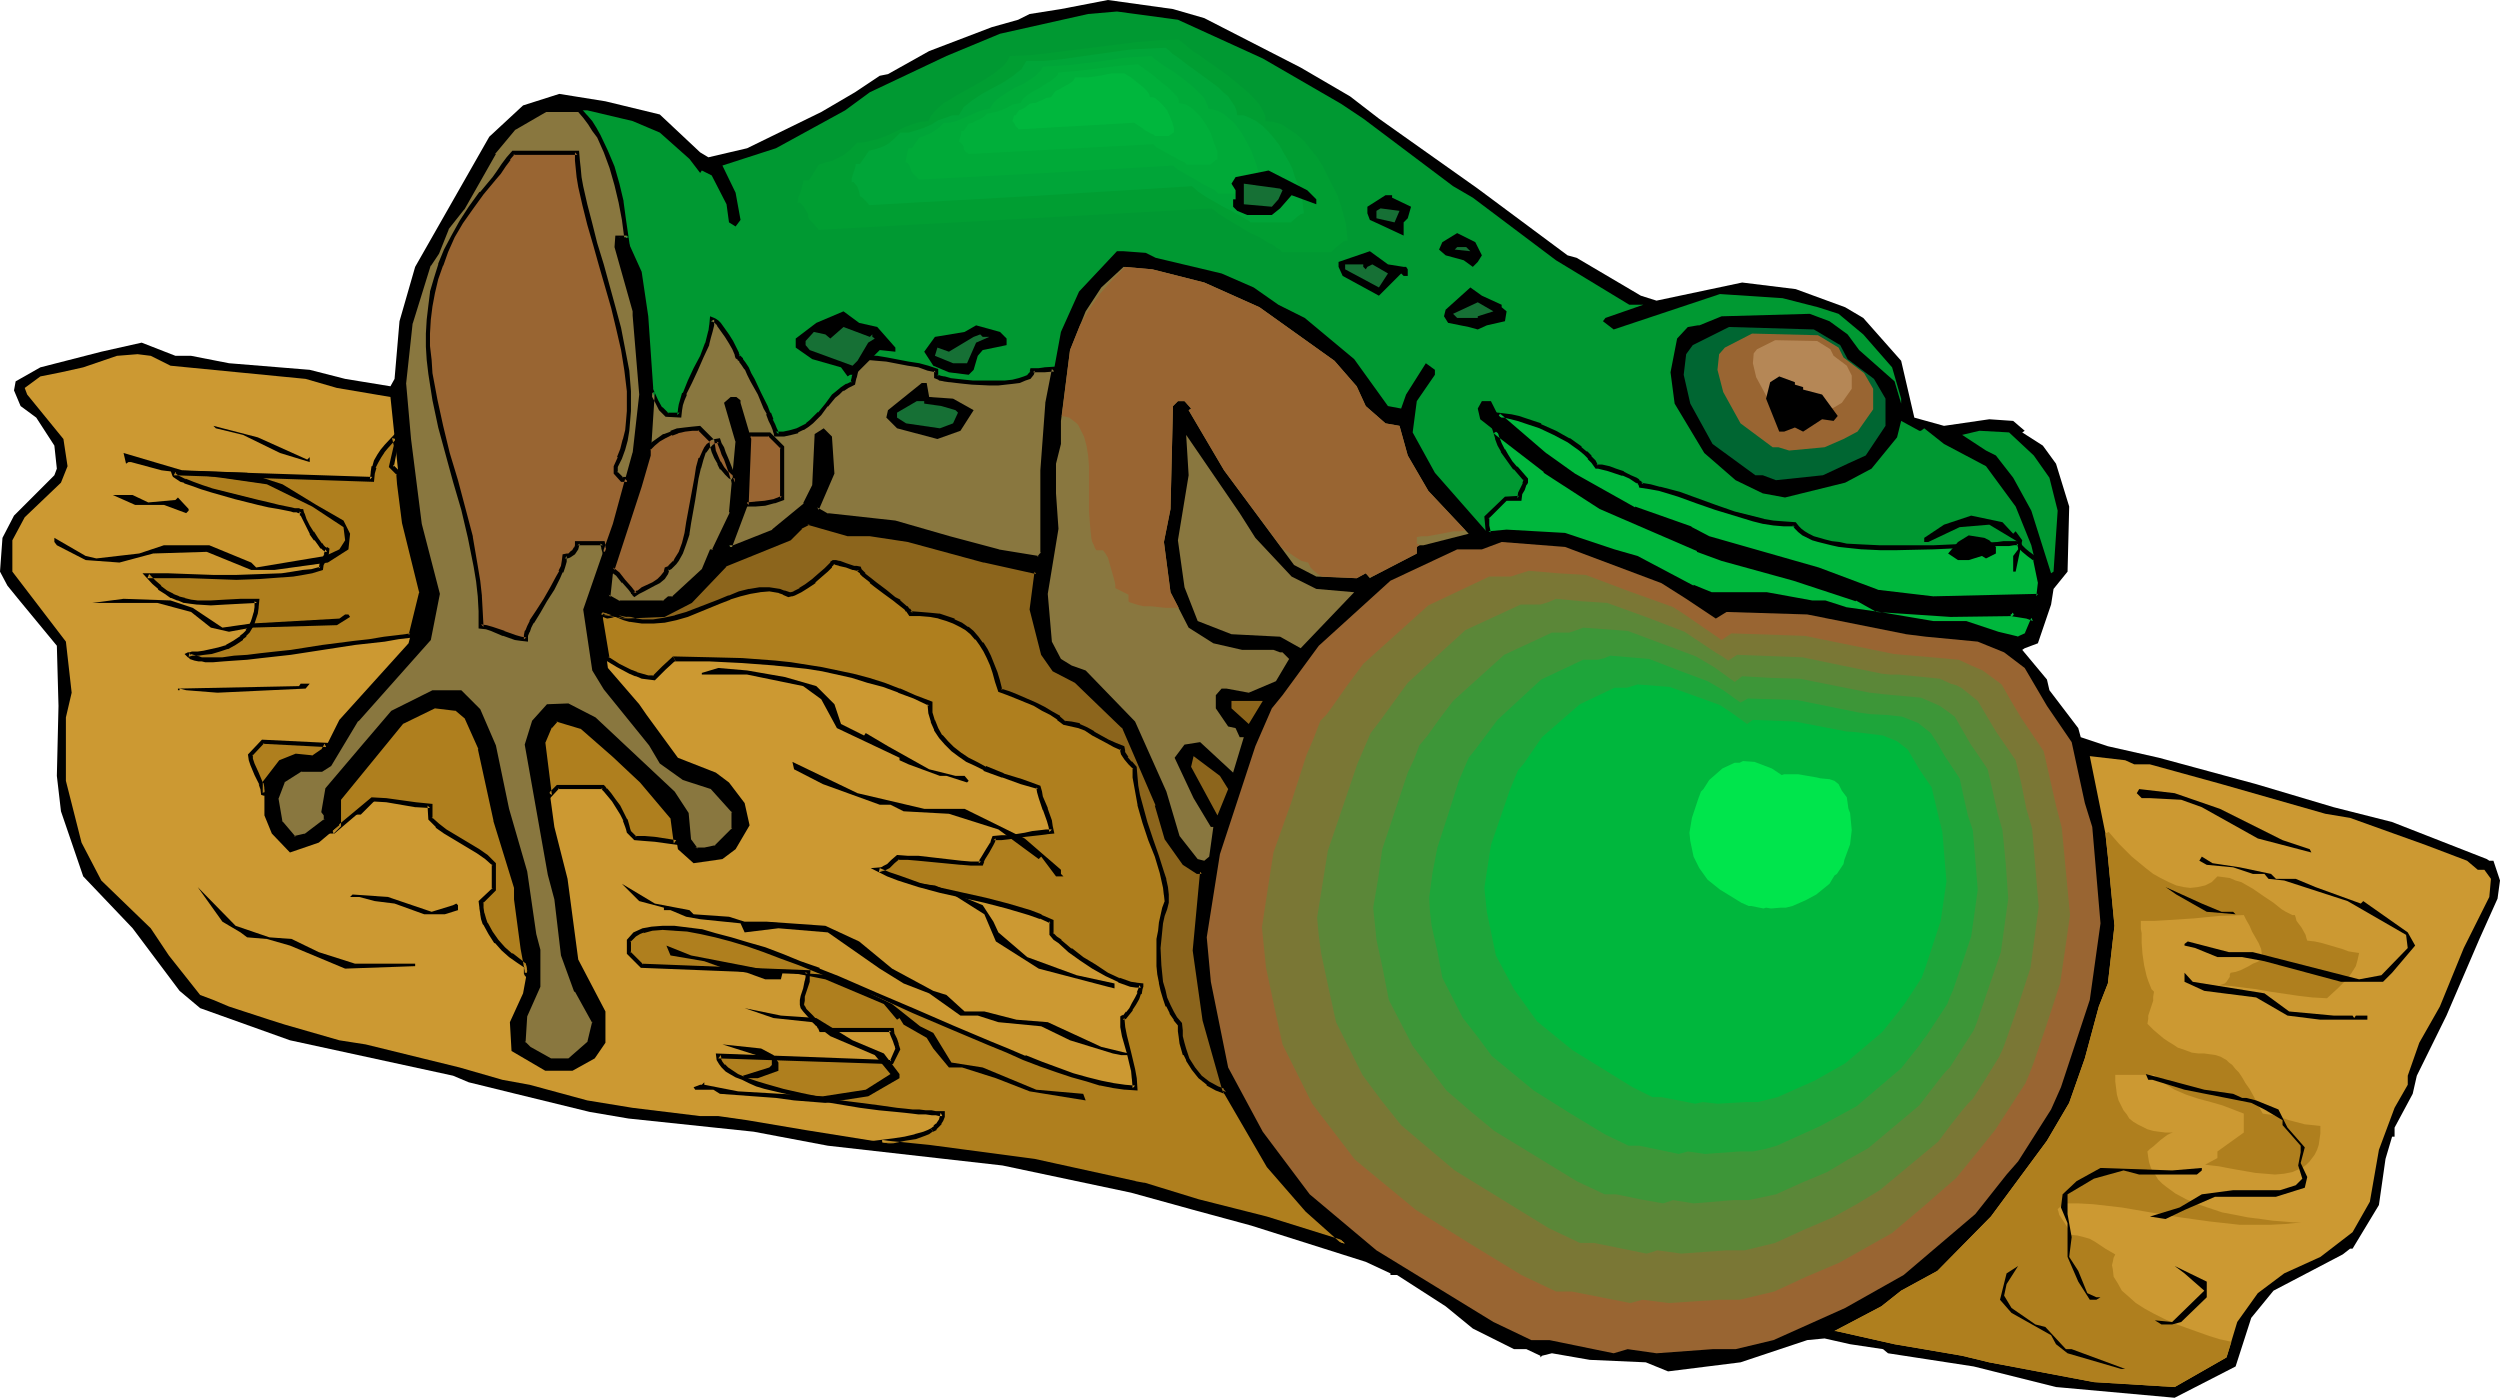
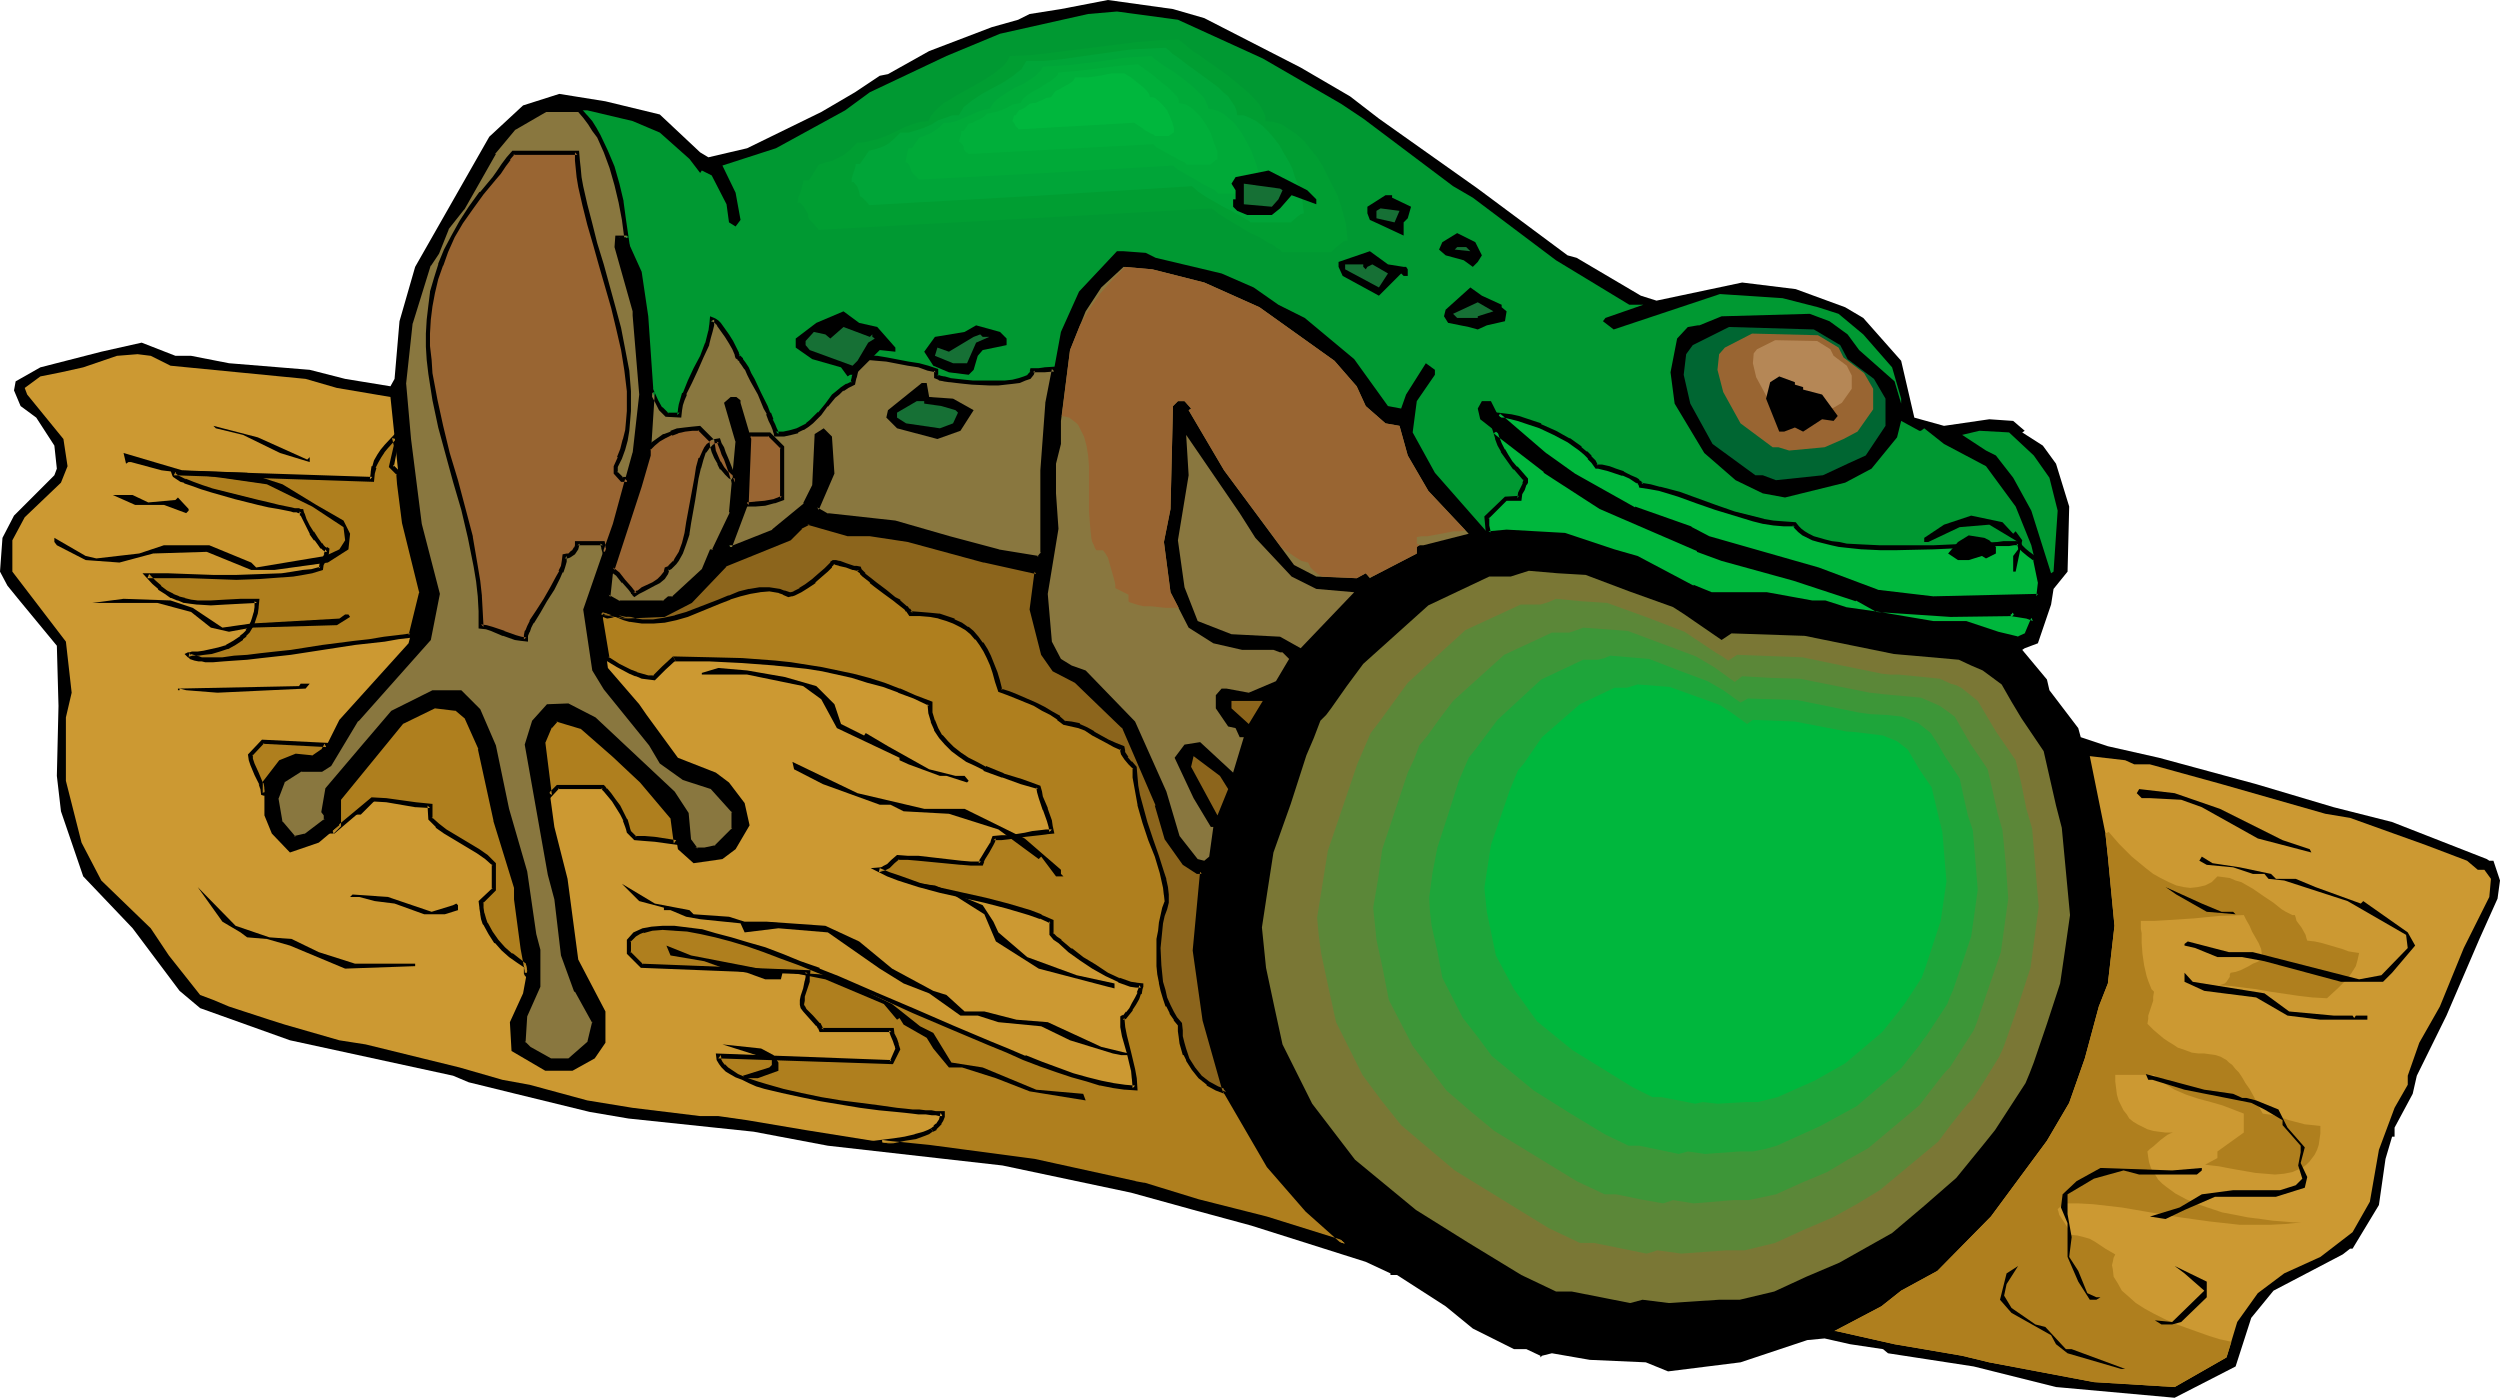
<svg xmlns="http://www.w3.org/2000/svg" xmlns:ns1="http://sodipodi.sourceforge.net/DTD/sodipodi-0.dtd" xmlns:ns2="http://www.inkscape.org/namespaces/inkscape" version="1.0" width="129.766mm" height="72.553mm" id="svg90" ns1:docname="Frog 25.wmf">
  <ns1:namedview id="namedview90" pagecolor="#ffffff" bordercolor="#000000" borderopacity="0.25" ns2:showpageshadow="2" ns2:pageopacity="0.0" ns2:pagecheckerboard="0" ns2:deskcolor="#d1d1d1" ns2:document-units="mm" />
  <defs id="defs1">
    <pattern id="WMFhbasepattern" patternUnits="userSpaceOnUse" width="6" height="6" x="0" y="0" />
  </defs>
  <path style="fill:#000000;fill-opacity:1;fill-rule:evenodd;stroke:none" d="m 236.259,3.555 18.907,9.695 9.696,5.656 5.656,4.363 19.392,13.735 17.614,13.089 1.778,0.485 12.605,7.433 3.07,0.97 16.806,-3.555 10.504,1.293 9.696,3.555 3.555,2.101 7.434,8.403 2.586,11.15 5.818,1.616 8.888,-1.293 4.686,0.323 2.262,1.939 -0.485,0.323 4.04,2.585 2.586,3.555 2.586,8.403 -0.323,12.765 -2.747,3.393 -0.485,3.07 -2.586,7.595 -2.586,0.97 -0.485,0.323 4.848,5.817 0.485,2.101 5.656,7.433 0.485,1.777 5.333,1.777 10.019,2.262 19.069,5.171 15.19,4.524 11.474,2.909 18.584,7.271 0.485,0.323 h 0.808 l 1.293,3.878 -0.485,3.555 -3.555,7.918 -6.464,15.028 -5.818,11.796 -0.808,3.555 -3.555,6.625 v 1.777 h -0.485 l -1.293,4.363 -1.293,9.049 -5.171,8.564 h -0.485 l -1.454,1.131 -13.574,7.11 -4.363,5.332 -3.07,9.534 -11.958,6.14 -23.27,-2.101 -16.16,-4.04 -16.806,-2.585 -0.97,-0.808 -6.464,-0.97 -5.01,-1.131 -3.394,0.323 -13.09,4.363 -14.221,1.777 -4.363,-1.777 -10.989,-0.485 -7.434,-1.293 -1.939,0.485 -0.323,0.323 v -0.323 l -2.747,-1.293 h -2.424 l -8.08,-4.04 -5.333,-4.363 -9.534,-6.14 h -1.293 v -0.323 l -4.848,-2.262 -22.462,-7.11 -11.312,-3.07 -12.282,-3.393 -25.21,-5.332 -34.259,-3.878 -14.544,-2.747 -24.563,-2.585 -7.595,-1.293 -14.544,-3.555 -9.211,-2.262 -3.07,-1.293 -31.997,-6.948 -17.614,-6.302 -4.04,-3.393 -9.211,-12.281 -9.696,-10.18 -4.363,-12.765 -0.808,-6.948 0.323,-13.735 -0.323,-11.796 L 3.555,117.474 1.454,114.889 0,112.142 0.485,105.517 2.747,101.154 10.666,93.236 11.15,91.944 10.666,87.419 7.11,81.925 4.04,79.663 2.747,76.593 3.07,74.815 7.918,72.068 l 11.958,-3.07 7.918,-1.777 6.626,2.585 h 3.07 l 7.434,1.454 15.837,1.293 6.949,1.777 8.888,1.454 0.808,-1.454 0.97,-11.311 3.07,-10.665 14.544,-25.531 6.626,-6.14 7.11,-2.262 9.05,1.454 10.666,2.585 7.918,7.433 1.616,0.97 7.595,-1.777 14.544,-7.11 6.626,-3.878 4.848,-3.232 1.616,-0.323 8.08,-4.524 12.282,-4.686 5.171,-1.454 2.262,-1.131 6.141,-0.97 L 217.352,0 230.118,1.777 Z" id="path1" />
  <path style="fill:#009932;fill-opacity:1;fill-rule:evenodd;stroke:none" d="m 247.733,11.473 15.352,8.887 4.363,2.909 17.614,13.25 3.878,2.262 16.322,12.281 14.382,8.726 h 2.747 l -7.434,2.585 -0.485,0.646 2.101,1.616 20.846,-6.948 12.282,0.808 6.949,1.777 4.04,1.293 4.848,4.04 5.656,6.464 1.778,6.14 v 0.97 l -1.293,-4.363 -6.949,-6.14 -2.262,-3.07 -3.555,-2.585 -3.878,-1.454 -17.291,0.485 -4.363,1.777 h -0.323 l -1.939,0.323 -2.101,2.262 -1.293,6.625 0.808,6.14 5.818,9.695 6.141,5.332 5.333,2.585 4.363,0.808 11.797,-2.909 5.171,-2.747 5.01,-6.14 0.808,-3.232 3.555,1.939 h 0.323 l 0.646,-0.485 3.878,3.07 8.242,4.363 5.818,7.918 3.07,7.595 1.778,7.433 -0.485,2.585 -20.685,0.485 -10.989,-1.293 -11.474,-4.363 -21.493,-6.302 -3.555,-1.777 -10.989,-3.878 -11.797,-6.625 -5.656,-3.878 -9.373,-8.079 -1.293,-2.585 h -1.778 l -0.808,1.454 0.485,2.101 12.766,10.018 10.989,7.11 18.907,8.403 4.686,1.777 14.221,3.878 12.282,4.04 3.878,2.101 14.544,0.97 h 11.958 l 0.323,-0.485 v 0.485 l 2.747,0.485 1.293,0.323 -1.293,3.07 -1.778,0.97 -4.04,-0.97 -6.141,-2.101 h -6.626 l -10.504,-1.777 -6.626,-0.97 -4.04,-1.293 h -2.424 l -8.888,-1.777 h -10.989 l -3.555,-1.293 -10.989,-5.656 -4.525,-1.293 -9.534,-3.232 -11.474,-0.808 -3.555,0.485 -10.504,-11.958 -4.363,-7.918 0.808,-6.14 3.555,-5.171 v -0.97 l -1.778,-1.293 -3.878,6.14 -0.97,2.747 -2.586,-0.485 -6.626,-9.211 -9.696,-8.079 -5.171,-2.585 -4.848,-3.393 -6.302,-2.747 -12.928,-3.07 -1.939,-0.97 -4.363,-0.323 h -1.293 l -7.434,7.918 -3.555,7.918 -2.586,14.058 -0.97,13.089 v 16.32 l -0.808,0.97 -7.918,-1.293 -9.696,-2.747 -10.504,-3.07 -13.251,-1.293 -2.262,-1.293 3.07,-7.11 -0.323,-6.948 -1.454,-1.293 -1.293,0.808 -0.485,10.018 -1.616,3.717 -6.302,5.171 -7.757,3.07 h -0.97 l 3.555,-8.726 0.485,-12.442 -2.262,-6.948 v -0.485 l -0.485,-0.485 h -0.808 l -0.97,0.97 2.262,7.433 -1.293,14.058 -3.555,7.595 h -0.323 l -1.454,3.555 -6.141,5.656 h -0.808 l -0.97,0.808 h -8.726 l -2.262,-1.293 0.485,-4.524 5.656,-17.128 1.778,-5.979 0.97,-13.25 -0.97,-14.058 -1.293,-8.726 -3.07,-6.787 h -1.778 v 1.939 l 3.555,12.604 1.293,16.32 -1.293,11.473 -4.04,14.058 -5.656,16.644 1.778,11.957 2.101,3.555 8.888,10.988 2.101,3.393 4.525,3.07 5.333,1.777 4.363,4.848 v 3.555 l -3.555,3.555 -2.262,0.323 h -1.778 l -1.131,-1.777 -0.646,-5.171 -2.586,-4.04 -15.352,-14.381 -5.333,-2.747 h -3.878 l -2.747,3.07 -1.293,4.524 4.525,25.369 1.131,4.848 1.293,11.15 2.747,6.948 3.555,6.14 -0.97,4.04 -3.878,3.393 h -3.878 l -4.04,-2.262 -1.293,-1.131 0.323,-5.332 2.747,-5.656 v -7.11 l -0.97,-3.07 -1.778,-12.281 -3.394,-12.442 -2.747,-12.281 -3.07,-6.948 -3.555,-3.555 h -5.171 l -7.918,3.878 -5.656,6.625 -7.11,8.403 -0.808,4.363 0.323,0.485 v 1.293 l -3.878,3.07 -2.262,0.485 -2.747,-3.232 -0.808,-4.686 1.293,-3.393 3.555,-2.262 h 4.04 l 1.616,-0.97 5.333,-8.726 14.059,-15.836 1.778,-8.887 -3.555,-13.573 -2.101,-16.805 -0.97,-10.988 1.454,-11.796 3.394,-11.473 1.778,-2.262 1.778,-4.686 3.232,-4.04 5.979,-10.988 4.04,-4.848 6.141,-3.393 h 8.242 l 8.888,2.101 5.333,2.262 5.818,5.171 2.101,2.747 0.323,-0.485 1.939,0.97 2.909,5.656 0.485,3.555 1.293,0.808 0.97,-1.293 -0.97,-5.332 -2.586,-5.332 10.504,-3.393 13.574,-7.433 4.848,-3.555 15.029,-7.11 10.504,-4.363 17.291,-3.878 5.656,-0.485 11.958,1.616 z" id="path2" />
  <path style="fill:#00b73d;fill-opacity:1;fill-rule:evenodd;stroke:none" d="m 293.304,84.672 9.858,7.595 10.989,7.11 18.907,8.403 4.686,1.777 14.221,3.878 12.282,4.04 3.878,2.101 14.544,0.97 h 11.958 l 0.323,-0.485 v 0.485 l 2.747,0.485 1.293,0.323 -1.293,3.07 -1.778,0.97 -4.04,-0.97 -6.141,-2.101 h -6.626 l -10.504,-1.777 -6.626,-0.97 -4.04,-1.293 h -2.424 l -8.888,-1.777 h -10.989 l -3.555,-1.293 -10.989,-5.656 -4.525,-1.293 -9.534,-3.232 -11.474,-0.808 -3.555,0.485 v -0.162 l -0.162,-1.454 -0.162,-1.616 3.878,-3.717 h 1.131 1.293 l 0.323,-0.97 0.323,-0.808 0.485,-0.97 0.162,-0.485 v -0.485 l -1.939,-2.262 -0.97,-1.131 -0.808,-1.131 -0.646,-1.131 -0.646,-1.293 -0.646,-1.131 z m 105.848,24.885 -1.131,-0.808 -0.97,-0.808 -0.485,-0.485 -0.162,-0.323 -0.323,-0.323 v -0.162 h -0.97 -0.97 -1.131 -1.131 l -2.747,0.323 h -3.07 l -3.232,0.323 h -3.555 l -7.11,0.162 h -3.394 l -3.394,-0.162 -3.232,-0.323 -1.454,-0.162 -1.454,-0.162 -1.293,-0.323 -1.131,-0.323 -1.131,-0.485 -0.97,-0.323 -0.97,-0.646 -0.646,-0.485 -0.646,-0.646 -0.323,-0.646 h -2.101 l -2.101,-0.162 -1.939,-0.323 -1.939,-0.485 -3.878,-0.97 -3.555,-1.293 -3.717,-1.293 -3.555,-1.293 -3.717,-0.97 -1.939,-0.485 -1.778,-0.323 v -0.162 l -0.323,-0.323 -0.323,-0.162 -0.323,-0.323 -1.131,-0.646 -1.293,-0.646 -1.616,-0.485 -1.293,-0.485 -1.454,-0.323 -0.485,-0.162 h -0.485 l -0.646,-0.808 -0.646,-0.97 -0.808,-0.808 -1.131,-0.808 -0.97,-0.97 -1.293,-0.808 -2.747,-1.454 -2.747,-1.293 -2.909,-0.97 -1.454,-0.485 -1.454,-0.323 -1.131,-0.162 -1.293,-0.162 9.211,7.918 5.656,3.878 11.797,6.625 10.989,3.878 3.555,1.777 21.493,6.302 11.474,4.363 10.989,1.293 20.685,-0.485 0.485,-2.585 z" id="path3" />
  <path style="fill:#000000;fill-opacity:1;fill-rule:evenodd;stroke:none" d="m 293.788,84.51 -0.808,0.485 9.858,7.595 v 0.162 l 10.989,7.11 v 0 l 19.069,8.241 v 0.162 l 4.848,1.777 14.059,3.878 12.282,4.04 v -0.162 l 4.04,2.262 14.544,0.97 12.12,-0.162 0.485,-0.485 -0.808,-0.323 v 0.808 l 3.07,0.485 v 0 l 1.293,0.485 -0.323,-0.646 -1.293,3.07 0.323,-0.162 -1.778,0.808 h 0.323 l -4.04,-0.97 -6.302,-2.101 h -6.626 0.162 l -10.504,-1.777 -6.787,-0.97 h 0.162 l -4.04,-1.293 h -2.586 v 0 l -8.888,-1.616 h -10.989 0.162 l -3.555,-1.454 v 0.162 l -10.989,-5.817 -4.525,-1.293 -9.696,-3.232 -11.474,-0.646 -3.555,0.323 0.323,0.162 v -0.162 l 0.162,0.323 -0.323,-1.454 v 0 -1.616 l -0.162,0.323 3.717,-3.717 -0.162,0.162 h 2.909 l 0.162,-1.293 v 0 l 0.485,-0.808 0.323,-0.97 0.162,-0.162 0.162,-0.323 v -0.162 -0.646 l -2.101,-2.424 v 0.162 l -0.97,-1.131 -0.808,-1.293 -0.646,-1.131 v 0.162 l -0.646,-1.293 -0.485,-1.293 v 0.162 l -0.323,-1.293 -1.293,-1.131 0.808,2.585 v 0.162 l 0.485,1.293 0.646,1.131 v 0.162 l 0.808,1.131 0.808,1.131 0.808,1.131 h 0.162 l 1.939,2.262 -0.162,-0.323 v 0.485 -0.162 l -0.162,0.485 0.162,-0.162 -0.485,0.97 -0.485,0.97 -0.162,1.131 0.323,-0.485 -2.747,0.162 -4.04,3.878 0.162,1.777 v 0 l 0.162,1.777 0.323,0.323 3.878,-0.485 h -0.162 l 11.474,0.808 h -0.162 l 9.696,3.07 4.363,1.454 v -0.162 l 10.989,5.656 v 0.162 l 3.555,1.293 h 11.15 v 0 l 8.726,1.777 h 2.586 v 0 l 3.878,1.293 h 0.162 l 6.626,0.97 10.504,1.777 v 0 h 6.626 -0.162 l 6.141,2.101 4.363,0.808 1.939,-0.97 1.454,-3.555 -1.616,-0.646 h -0.162 l -2.586,-0.485 0.323,0.485 v -1.616 l -1.131,1.293 0.323,-0.162 h -11.958 l -14.544,-0.97 0.323,0.162 -4.04,-2.101 v -0.162 l -12.443,-4.04 -14.059,-3.878 -4.686,-1.777 v 0 l -18.907,-8.241 v 0 L 303.323,91.944 v 0 l -10.827,-8.564 z" id="path4" />
  <path style="fill:#000000;fill-opacity:1;fill-rule:evenodd;stroke:none" d="m 399.636,109.395 -1.454,-1.131 0.162,0.162 -0.97,-0.808 -0.808,-0.808 0.162,0.162 -0.162,-0.323 v 0 l -0.162,-0.485 h -1.293 -0.97 -1.131 l -1.131,0.162 -2.747,0.162 -3.07,0.162 -3.232,0.162 -3.555,0.162 h -7.11 -3.394 l -3.394,-0.162 v 0 l -3.07,-0.162 -1.454,-0.323 -1.454,-0.162 v 0 l -1.293,-0.323 -1.131,-0.323 -1.131,-0.323 v 0 l -0.97,-0.485 -0.808,-0.485 v 0 l -0.646,-0.485 v 0 l -0.646,-0.646 0.162,0.162 -0.646,-0.808 -2.262,-0.162 v 0 l -2.101,-0.162 -1.939,-0.323 h 0.162 l -1.939,-0.485 -3.878,-0.97 -3.717,-1.293 -3.555,-1.293 -3.555,-1.293 -3.717,-0.97 h -0.162 l -1.778,-0.485 -1.939,-0.323 0.485,0.323 -0.162,-0.323 -0.323,-0.323 -0.323,-0.162 v -0.162 l -0.485,-0.323 v 0 l -1.131,-0.485 -1.293,-0.646 -0.162,-0.162 -1.454,-0.485 -1.293,-0.485 -1.454,-0.323 h -0.646 -0.485 l 0.323,0.162 -0.485,-0.97 -0.808,-0.808 v -0.162 l -0.808,-0.808 h -0.162 l -0.97,-0.808 v -0.162 l -1.131,-0.808 -1.131,-0.808 h -0.162 l -2.586,-1.454 -2.909,-1.293 v -0.162 l -2.909,-0.97 -1.454,-0.485 -1.454,-0.323 v 0 l -1.293,-0.162 -2.747,-0.323 10.342,8.887 v 0 l 5.656,3.878 h 0.162 l 11.797,6.625 v 0.162 l 11.15,3.878 h -0.162 l 3.555,1.777 21.493,6.14 v 0 l 11.635,4.524 10.989,1.293 v 0 l 21.17,-0.485 0.485,-3.07 -1.131,-5.009 -0.808,0.323 0.97,4.686 v -0.162 l -0.323,2.747 0.323,-0.485 -20.685,0.485 h 0.162 l -10.989,-1.293 h 0.162 l -11.635,-4.363 v 0 l -21.493,-6.14 v 0 l -3.394,-1.777 -0.162,-0.162 -10.989,-3.878 v 0.162 l -11.797,-6.625 v 0 l -5.656,-4.04 0.162,0.162 -9.211,-7.918 -0.485,0.808 h 1.293 l 1.293,0.323 v 0 l 1.293,0.323 1.454,0.485 2.909,0.97 v 0 l 2.747,1.293 2.747,1.454 v 0 l 1.131,0.808 1.131,0.808 v 0 l 0.97,0.808 v 0 l 0.808,0.808 h -0.162 l 0.808,0.808 0.808,1.131 h 0.646 -0.162 l 0.646,0.162 1.293,0.323 1.454,0.485 1.454,0.485 -0.162,-0.162 1.454,0.646 0.97,0.646 v 0 l 0.485,0.323 v -0.162 l 0.323,0.323 h -0.162 l 0.162,0.162 v -0.162 l 0.162,0.646 2.101,0.323 1.778,0.323 v 0 l 3.717,1.131 3.555,1.293 3.717,1.293 3.717,1.131 3.717,1.131 1.939,0.485 v 0 l 2.101,0.323 1.939,0.162 h 0.162 2.101 l -0.485,-0.162 0.485,0.646 v 0 l 0.646,0.646 0.808,0.646 v 0 l 0.97,0.485 0.97,0.485 v 0 l 1.131,0.323 1.293,0.323 1.293,0.323 v 0 l 1.454,0.323 1.454,0.162 3.07,0.323 h 0.162 l 3.394,0.162 h 3.394 l 7.11,-0.162 3.555,-0.162 3.232,-0.162 3.07,-0.162 2.747,-0.162 h 1.131 1.131 l 0.97,-0.162 h 0.97 l -0.485,-0.323 0.162,0.323 0.162,0.485 0.808,0.808 0.97,0.808 v 0 l 1.293,0.97 -0.162,-0.323 z" id="path5" />
  <path style="fill:#009932;fill-opacity:1;fill-rule:evenodd;stroke:none" d="m 150.934,34.903 1.778,-0.323 1.454,-0.646 1.131,-0.485 0.97,-0.485 0.97,-0.646 0.808,-0.808 0.808,-0.646 0.808,-0.97 h 1.293 l 1.131,-0.162 2.262,-0.646 2.101,-0.808 1.939,-0.808 2.101,-0.97 1.778,-0.808 1.939,-0.646 0.97,-0.162 h 0.97 l 0.485,-1.131 0.808,-1.131 1.131,-0.97 1.131,-0.97 1.454,-0.808 1.293,-0.97 3.07,-1.616 3.07,-1.616 1.454,-0.808 1.293,-0.97 1.131,-0.97 1.131,-0.97 0.808,-0.97 0.485,-1.293 4.848,-0.162 4.848,-0.323 9.858,-1.293 5.01,-0.646 4.848,-0.646 4.848,-0.485 4.686,-0.162 0.97,0.808 1.131,0.808 1.293,0.97 1.454,1.131 1.616,1.131 1.616,1.131 3.555,2.585 3.232,2.585 1.454,1.293 1.293,1.454 1.131,1.131 0.808,1.454 0.485,1.131 0.162,0.646 v 0.646 h 0.97 l 0.97,0.162 0.97,0.323 0.808,0.323 1.778,0.97 1.616,1.293 1.778,1.616 1.454,1.777 1.454,1.939 1.454,2.101 1.293,2.262 0.97,2.262 0.97,2.262 0.808,2.262 0.646,2.262 0.485,2.101 0.323,1.939 0.162,1.777 h -0.485 l -0.485,0.162 -0.97,0.646 -0.97,0.808 -0.97,0.808 h -11.312 l -0.485,-0.485 -0.646,-0.485 -0.97,-0.485 -0.97,-0.646 -2.101,-1.131 -2.424,-1.293 -2.586,-1.293 -2.424,-1.293 -2.101,-1.454 -0.808,-0.646 -0.808,-0.808 -90.496,5.009 -1.293,-1.293 -1.293,-1.131 v -0.485 l -0.162,-0.646 -0.485,-1.131 -0.485,-0.646 -0.323,-0.485 -0.485,-0.323 -0.485,-0.162 0.162,-0.485 0.162,-0.646 0.323,-1.293 0.485,-1.454 0.162,-0.646 v -0.485 h 1.131 z" id="path6" />
  <path style="fill:#009e32;fill-opacity:1;fill-rule:evenodd;stroke:none" d="m 160.63,32.318 1.454,-0.485 1.293,-0.323 0.97,-0.485 0.97,-0.485 1.454,-1.131 0.646,-0.646 0.808,-0.808 h 0.97 l 0.97,-0.162 1.939,-0.485 1.778,-0.646 1.778,-0.808 1.616,-0.808 1.616,-0.646 1.616,-0.485 1.616,-0.162 0.485,-0.97 0.646,-0.808 0.97,-0.97 0.97,-0.808 1.131,-0.646 1.293,-0.808 2.586,-1.454 2.586,-1.454 2.262,-1.454 0.97,-0.808 0.97,-0.808 0.646,-0.808 0.485,-0.97 4.04,-0.162 4.202,-0.485 16.806,-2.101 4.04,-0.323 4.04,-0.162 0.808,0.646 0.97,0.808 0.97,0.808 1.293,0.808 1.293,0.97 1.454,0.97 2.909,2.101 2.747,2.262 1.293,1.131 1.131,1.131 0.97,1.131 0.646,1.131 0.485,1.131 v 0.97 l 1.616,0.162 1.616,0.485 1.454,0.97 1.454,0.97 1.454,1.293 1.293,1.616 1.293,1.616 1.131,1.777 0.97,1.939 0.97,1.939 0.97,1.939 0.646,1.939 0.485,1.777 0.485,1.777 0.162,1.777 0.162,1.454 -0.808,0.162 -0.808,0.646 -0.808,0.646 -0.808,0.808 h -9.696 l -0.323,-0.485 -0.646,-0.323 -0.808,-0.646 -0.808,-0.323 -1.778,-1.131 -2.101,-0.97 -2.101,-1.293 -1.939,-1.131 -1.778,-1.131 -0.808,-0.646 -0.646,-0.485 -38.461,2.101 -38.622,2.101 -0.97,-1.131 -0.485,-0.485 -0.485,-0.485 -0.162,-0.485 v -0.485 l -0.646,-1.131 -0.323,-0.485 -0.323,-0.323 -0.323,-0.323 h -0.485 l 0.162,-0.485 v -0.485 l 0.485,-1.131 0.323,-1.293 0.162,-0.485 v -0.485 h 1.131 z" id="path7" />
  <path style="fill:#00a538;fill-opacity:1;fill-rule:evenodd;stroke:none" d="m 170.488,29.571 1.293,-0.323 0.97,-0.323 0.808,-0.323 0.808,-0.485 1.131,-0.97 1.131,-1.131 h 1.616 l 1.616,-0.485 1.454,-0.485 1.454,-0.646 1.293,-0.808 1.454,-0.485 1.293,-0.485 h 1.293 l 0.485,-0.808 0.485,-0.808 0.808,-0.646 0.808,-0.646 1.939,-1.293 2.101,-1.131 2.101,-1.131 1.939,-1.293 0.808,-0.646 0.808,-0.646 0.485,-0.808 0.485,-0.808 h 3.394 l 3.394,-0.323 6.787,-0.97 6.949,-0.97 3.394,-0.162 3.394,-0.162 0.646,0.485 0.646,0.646 0.97,0.646 2.101,1.616 1.131,0.808 2.424,1.777 2.424,1.777 0.97,0.97 0.97,0.808 0.646,0.97 0.646,0.97 0.323,0.808 0.162,0.97 h 1.293 l 1.131,0.485 1.293,0.646 1.293,0.97 1.131,1.131 0.97,1.131 1.131,1.454 0.808,1.454 0.97,1.616 0.808,1.616 0.485,1.616 0.646,1.616 0.485,1.454 0.323,1.454 0.162,1.454 0.162,1.131 -0.646,0.162 -0.646,0.485 -1.293,1.131 h -7.918 l -0.323,-0.323 -0.646,-0.323 -1.293,-0.808 -0.646,-0.323 -0.808,-0.485 -1.616,-0.808 -3.394,-1.939 -1.454,-0.97 -1.293,-1.131 -31.512,1.939 -31.835,1.777 -0.323,-0.485 -0.485,-0.485 -0.485,-0.485 -0.485,-0.323 -0.162,-0.808 -0.323,-0.97 -0.485,-0.646 -0.323,-0.323 h -0.323 v -0.808 l 0.323,-0.97 0.323,-0.97 0.162,-0.808 h 0.808 z" id="path8" />
  <path style="fill:#00aa38;fill-opacity:1;fill-rule:evenodd;stroke:none" d="m 180.345,26.985 0.97,-0.323 0.808,-0.323 0.646,-0.323 0.485,-0.323 0.97,-0.646 0.97,-0.97 h 1.131 l 1.293,-0.323 2.262,-0.97 1.131,-0.485 1.131,-0.485 0.97,-0.323 1.131,-0.162 0.323,-0.646 0.323,-0.485 0.646,-0.646 0.646,-0.485 1.454,-0.97 1.616,-0.97 1.778,-0.808 1.454,-0.97 0.646,-0.485 0.646,-0.646 0.485,-0.485 0.323,-0.646 2.586,-0.162 2.586,-0.162 5.494,-0.646 5.494,-0.808 2.586,-0.162 2.586,-0.162 0.485,0.485 0.646,0.485 0.646,0.485 0.97,0.646 1.778,1.131 1.939,1.454 1.778,1.454 1.454,1.454 0.646,0.646 0.323,0.808 0.323,0.646 0.162,0.646 0.97,0.162 0.97,0.323 0.97,0.485 0.97,0.808 0.97,0.808 0.808,0.97 0.808,1.131 0.646,1.131 1.293,2.424 0.97,2.585 0.323,1.131 0.323,1.293 0.162,0.97 0.162,0.97 -0.646,0.162 -0.485,0.323 -0.485,0.485 -0.485,0.485 h -6.302 l -0.646,-0.646 -0.97,-0.485 -1.293,-0.646 -1.293,-0.808 -2.586,-1.454 -1.131,-0.646 -0.97,-0.808 -24.886,1.454 -24.886,1.293 -0.323,-0.323 -0.323,-0.323 -0.808,-0.808 -0.162,-0.485 -0.323,-0.808 -0.323,-0.485 -0.323,-0.162 h -0.162 l 0.162,-0.646 0.162,-0.808 0.162,-0.808 0.162,-0.485 h 0.646 z" id="path9" />
  <path style="fill:#00af3a;fill-opacity:1;fill-rule:evenodd;stroke:none" d="m 190.041,24.238 0.808,-0.162 0.485,-0.323 0.808,-0.323 0.808,-0.485 0.646,-0.646 0.97,-0.162 0.808,-0.162 1.778,-0.646 1.454,-0.808 0.808,-0.162 0.808,-0.162 0.162,-0.323 0.323,-0.485 0.97,-0.808 0.97,-0.646 1.293,-0.646 1.131,-0.808 1.131,-0.646 0.97,-0.808 0.323,-0.323 0.162,-0.485 1.939,-0.162 1.939,-0.162 7.918,-0.97 1.939,-0.162 1.939,-0.162 0.323,0.323 0.485,0.323 1.131,0.808 1.293,0.97 1.293,1.131 1.293,0.97 1.131,1.131 0.485,0.485 0.323,0.485 0.162,0.485 v 0.485 l 0.808,0.162 0.646,0.162 0.808,0.485 0.646,0.485 0.646,0.646 0.646,0.646 1.131,1.616 0.97,1.777 0.646,1.939 0.646,1.616 v 0.808 0.808 h -0.323 l -0.323,0.323 -0.808,0.646 h -4.525 l -0.485,-0.485 -0.808,-0.323 -0.808,-0.485 -0.97,-0.485 -1.939,-1.131 -0.97,-0.485 -0.646,-0.646 -18.099,0.97 -18.099,0.97 -0.162,-0.162 -0.323,-0.162 -0.485,-0.646 v -0.485 l -0.323,-0.485 -0.323,-0.323 -0.323,-0.162 0.162,-0.485 0.162,-0.485 0.162,-0.646 v -0.485 h 0.485 z" id="path10" />
  <path style="fill:#00b73d;fill-opacity:1;fill-rule:evenodd;stroke:none" d="m 199.899,21.653 0.808,-0.323 0.485,-0.323 0.808,-0.646 0.646,-0.162 h 0.485 l 1.131,-0.485 0.97,-0.485 0.97,-0.162 0.323,-0.485 0.485,-0.646 1.454,-0.808 1.454,-0.808 0.646,-0.485 0.323,-0.646 h 2.424 l 2.424,-0.323 2.424,-0.485 h 2.424 l 0.485,0.323 0.808,0.485 1.616,1.293 0.808,0.646 0.646,0.646 0.485,0.646 0.162,0.646 h 0.485 l 0.485,0.162 0.808,0.646 0.808,0.808 0.808,0.97 0.485,1.131 0.485,1.131 0.323,1.131 v 0.97 l -0.323,0.162 -0.646,0.485 h -2.747 l -0.323,-0.323 -0.485,-0.162 -1.131,-0.646 -1.131,-0.808 -0.485,-0.323 -0.485,-0.323 -22.624,1.293 -0.323,-0.323 -0.323,-0.323 -0.162,-0.323 -0.162,-0.323 -0.162,-0.162 -0.162,-0.162 0.162,-0.485 0.162,-0.646 h 0.323 z" id="path11" />
  <path style="fill:#89773f;fill-opacity:1;fill-rule:evenodd;stroke:none" d="m 127.987,76.916 -0.808,12.442 -1.778,5.979 -5.656,17.128 -0.485,4.524 2.262,1.293 h 8.726 l 0.97,-0.808 h 0.808 l 6.141,-5.656 1.454,-3.555 h 0.323 l 3.555,-7.595 1.293,-14.058 -2.262,-7.433 0.97,-0.97 h 0.808 l 0.485,0.485 v 0.485 l 2.262,6.948 -0.485,12.442 -3.555,8.726 h 0.97 l 7.757,-3.07 6.302,-5.171 1.616,-3.717 0.485,-10.018 1.293,-0.808 1.454,1.293 0.323,6.948 -3.07,7.11 2.262,1.293 13.251,1.293 10.504,3.07 9.696,2.747 7.918,1.293 0.808,-0.97 V 92.267 l 0.97,-13.089 1.293,-6.787 -1.939,0.162 -1.131,0.162 h -1.131 l -0.162,0.323 -0.162,0.323 -0.485,0.485 -0.808,0.485 -1.131,0.323 -1.293,0.162 -1.293,0.162 -1.616,0.162 h -1.616 l -3.394,-0.162 -1.616,-0.162 h -1.454 l -1.293,-0.162 -1.131,-0.323 -0.97,-0.162 -0.646,-0.323 v -1.131 l -1.454,-0.485 -1.939,-0.485 -1.939,-0.485 -4.202,-0.646 -2.101,-0.323 -1.778,-0.162 h -1.616 v 0.485 l -0.162,0.646 -0.323,1.454 -0.485,1.293 -0.162,0.646 v 0.485 l -1.131,0.485 -1.131,0.646 -0.808,0.808 -0.808,0.646 -1.454,1.777 -1.293,1.616 -1.616,1.616 -0.808,0.646 -0.97,0.646 -0.97,0.485 -1.293,0.323 -1.293,0.323 h -1.616 v -0.323 l -0.162,-0.646 -0.323,-0.808 -0.485,-0.97 -0.485,-1.293 -0.646,-1.293 -1.131,-2.585 -1.293,-2.585 -0.646,-1.293 -0.646,-1.131 -0.485,-0.808 -0.485,-0.808 -0.485,-0.323 -0.323,-0.162 v -0.323 l -0.162,-0.485 -0.323,-0.97 -0.646,-1.131 -0.808,-1.293 -0.808,-1.293 -0.808,-1.131 -0.485,-0.323 -0.323,-0.323 -0.323,-0.162 h -0.323 v 1.131 l -0.162,1.131 -0.323,1.293 -0.485,1.293 -0.97,2.424 -1.131,2.424 -1.293,2.424 -0.97,2.424 -0.323,1.131 -0.323,1.131 -0.323,0.97 v 0.97 h -2.424 l -1.293,-1.293 -0.808,-1.454 z m -14.221,-55.263 0.97,1.131 0.97,1.293 0.97,1.293 0.808,1.454 1.454,2.909 1.131,3.07 0.97,3.393 0.808,3.393 0.485,3.555 0.646,3.555 -0.162,-0.162 h -1.778 v 1.939 l 3.394,12.604 0.162,0.646 1.293,15.674 -1.293,11.473 -4.04,14.058 -5.656,16.644 1.778,11.957 2.101,3.555 8.888,10.988 2.101,3.393 4.525,3.07 5.333,1.777 4.363,4.848 v 3.555 l -3.555,3.555 -2.262,0.323 h -1.778 l -1.131,-1.777 -0.646,-5.171 -2.586,-4.04 -15.352,-14.381 -5.333,-2.747 h -3.878 l -2.747,3.07 -1.293,4.524 4.525,25.369 1.131,4.848 1.293,11.15 2.747,6.948 3.555,6.14 -0.97,4.04 -3.878,3.393 h -3.878 l -4.04,-2.262 -1.293,-1.131 0.323,-5.332 2.747,-5.656 v -7.11 l -0.97,-3.07 -1.778,-12.281 -3.394,-12.442 -2.747,-12.281 -3.07,-6.948 -3.555,-3.555 h -5.171 l -7.918,3.878 -5.656,6.625 -7.11,8.403 -0.808,4.363 0.323,0.485 v 1.293 l -3.878,3.07 -2.262,0.485 -2.747,-3.232 -0.808,-4.686 1.293,-3.393 3.555,-2.262 h 4.04 l 1.616,-0.97 5.333,-8.726 14.059,-15.836 1.778,-8.887 -3.555,-13.573 -2.101,-16.805 -0.97,-10.988 1.454,-11.796 3.394,-11.473 1.778,-2.262 1.778,-4.686 3.232,-4.04 5.979,-10.988 4.04,-4.848 6.141,-3.393 z" id="path12" />
  <path style="fill:#000000;fill-opacity:1;fill-rule:evenodd;stroke:none" d="m 127.664,75.3 -0.97,14.058 v -0.162 l -1.616,6.14 -5.818,17.128 -0.485,4.848 2.586,1.454 h 9.211 l 0.97,-0.97 -0.323,0.162 h 0.97 l 6.302,-5.979 1.616,-3.555 -0.485,0.162 h 0.646 l 3.717,-7.756 1.293,-14.381 -2.262,-7.433 -0.162,0.485 0.97,-0.97 -0.323,0.162 h 0.808 l -0.323,-0.162 0.485,0.485 -0.162,-0.323 v 0.485 l 2.262,7.11 v -0.162 l -0.485,12.442 v -0.162 l -3.717,9.372 h 1.616 l 8.08,-3.07 6.302,-5.494 1.778,-3.717 0.485,-10.18 -0.162,0.485 1.293,-0.97 h -0.646 l 1.454,1.293 -0.162,-0.323 0.323,6.948 0.162,-0.162 -3.232,7.433 2.586,1.616 13.251,1.293 v 0 l 10.504,3.07 9.696,2.585 h 0.162 l 8.08,1.454 1.131,-1.293 V 92.267 l 0.97,-13.089 v 0 l 1.293,-7.271 -2.586,0.162 h 0.162 l -1.131,0.162 h -1.616 l -0.162,0.646 0.162,-0.162 -0.162,0.323 v 0 l -0.485,0.485 h 0.162 l -0.808,0.323 v 0 l -0.97,0.323 v 0 l -1.293,0.323 -1.454,0.162 h -1.454 v 0 h -1.616 -3.394 0.162 l -1.616,-0.162 -1.454,-0.162 -1.454,-0.162 h 0.162 l -1.131,-0.323 h -0.162 l -0.808,-0.162 h 0.162 l -0.646,-0.162 0.162,0.323 v -1.454 l -1.939,-0.646 -1.778,-0.485 v 0 l -2.101,-0.323 -4.202,-0.808 -1.939,-0.323 h -0.162 l -1.778,-0.162 h -1.939 l -0.162,0.97 -0.162,0.646 v -0.162 l -0.323,1.454 -0.485,1.293 v 0.162 l -0.162,0.646 v 0.485 l 0.162,-0.323 -0.97,0.485 h -0.162 l -0.97,0.646 v 0 l -0.97,0.808 -0.808,0.646 -1.293,1.777 v 0 l -1.454,1.777 v -0.162 l -1.616,1.616 -0.808,0.646 h 0.162 l -0.97,0.485 v 0 l -0.97,0.485 v 0 l -1.131,0.323 v 0 l -1.454,0.323 h 0.162 -1.616 l 0.485,0.485 v -0.485 0 l -0.323,-0.646 v 0 l -0.323,-0.808 v 0 l -0.485,-0.97 h 0.162 l -0.485,-1.293 h -0.162 l -0.485,-1.293 -1.293,-2.585 -1.293,-2.747 -0.646,-1.131 -0.485,-1.131 v 0 l -0.646,-0.97 -0.485,-0.646 v -0.162 l -0.485,-0.485 -0.323,-0.162 0.162,0.323 v -0.323 0 l -0.162,-0.323 v -0.162 l -0.485,-0.97 -0.646,-1.293 v 0 l -0.808,-1.293 -0.808,-1.131 -0.808,-1.131 -0.162,-0.162 -0.323,-0.323 v 0 l -0.485,-0.323 v 0 l -0.323,-0.162 -0.808,-0.323 -0.162,1.777 v -0.162 l -0.162,1.293 v -0.162 l -0.323,1.293 -0.323,1.293 v -0.162 l -0.97,2.585 -1.293,2.424 -1.131,2.424 -0.97,2.424 h -0.162 l -0.323,1.131 -0.323,1.131 v 0 l -0.162,0.97 v 0.162 l -0.162,0.97 0.485,-0.485 h -2.424 l 0.323,0.162 -1.293,-1.293 v 0.162 l -0.808,-1.454 -1.454,-3.232 -0.162,1.777 0.97,1.777 0.808,1.616 1.293,1.293 3.07,0.162 0.162,-1.454 v 0 l 0.162,-0.97 v 0 l 0.323,-0.97 0.485,-1.131 h -0.162 l 1.131,-2.262 1.131,-2.424 1.131,-2.585 1.131,-2.424 v -0.162 l 0.323,-1.293 0.323,-1.131 v 0 l 0.323,-1.293 v 0 -1.131 l -0.646,0.323 0.323,0.162 -0.162,-0.162 0.323,0.162 v 0 l 0.485,0.323 h -0.162 l 0.485,0.323 h -0.162 l 0.808,1.131 0.808,1.131 0.808,1.293 v 0 l 0.646,1.131 0.485,1.131 v -0.162 0.485 -0.162 l 0.162,0.485 0.485,0.323 h -0.162 l 0.485,0.323 h -0.162 l 0.485,0.646 0.646,0.97 v -0.162 l 0.485,1.131 0.646,1.293 1.454,2.585 1.131,2.747 0.646,1.131 h -0.162 l 0.485,1.293 v 0 l 0.485,0.97 v 0 l 0.323,0.808 v 0 l 0.162,0.646 v -0.162 l 0.162,0.808 h 1.939 v 0 l 1.454,-0.323 v 0 l 1.293,-0.323 v -0.162 l 0.97,-0.485 h 0.162 l 0.97,-0.646 v 0 l 0.808,-0.646 1.616,-1.616 v 0 l 1.293,-1.777 v 0.162 l 1.454,-1.777 0.808,-0.646 0.808,-0.808 v 0.162 l 0.97,-0.646 v 0 l 1.293,-0.646 0.162,-0.808 0.162,-0.646 v 0.162 l 0.323,-1.454 0.485,-1.293 V 71.26 70.614 l 0.162,-0.485 -0.485,0.485 h 1.616 l 1.778,0.162 v 0 l 1.939,0.162 4.202,0.808 2.101,0.323 v 0 l 1.778,0.646 1.616,0.323 -0.323,-0.323 v 1.454 l 0.808,0.323 0.162,0.162 0.97,0.162 h -0.162 l 1.131,0.162 h 0.162 l 1.293,0.162 1.454,0.162 1.616,0.162 v 0 l 3.394,0.162 h 1.616 0.162 l 1.454,-0.162 1.454,-0.162 1.293,-0.162 v 0 l 1.131,-0.485 v 0 l 0.97,-0.323 0.646,-0.808 0.162,-0.485 v -0.323 l -0.323,0.323 h 1.131 1.131 v 0 l 1.939,-0.162 -0.485,-0.485 -1.293,6.625 v 0.162 l -0.97,13.089 v 16.32 l 0.162,-0.323 -0.808,0.97 0.323,-0.162 -7.918,-1.293 h 0.162 l -9.696,-2.585 -10.666,-3.07 -13.251,-1.454 0.162,0.162 -2.262,-1.293 0.323,0.485 3.07,-7.11 -0.485,-7.271 -1.616,-1.616 -1.778,1.131 -0.485,10.18 v -0.162 l -1.778,3.555 h 0.162 l -6.302,5.171 h 0.162 l -7.757,3.07 h 0.162 -0.97 l 0.485,0.646 3.394,-9.049 0.485,-12.442 -2.101,-7.11 v 0.162 -0.646 l -0.808,-0.646 h -1.131 l -1.293,1.131 2.262,7.756 v -0.323 l -1.293,14.058 h 0.162 l -3.555,7.433 0.323,-0.162 h -0.646 l -1.616,3.878 0.162,-0.162 -6.141,5.656 0.323,-0.162 h -0.97 l -1.131,0.97 0.323,-0.162 h -8.726 l 0.162,0.162 -2.262,-1.293 0.323,0.485 0.485,-4.524 v 0 l 5.656,-17.128 1.778,-6.14 0.808,-12.442 -0.97,0.162 z" id="path13" />
  <path style="fill:#000000;fill-opacity:1;fill-rule:evenodd;stroke:none" d="m 113.766,21.976 h -0.323 l 0.97,1.131 v 0 l 0.97,1.293 0.808,1.293 0.97,1.293 v 0 l 1.293,2.909 v 0 l 1.131,3.07 v 0 l 0.97,3.393 0.808,3.393 v 0 l 0.646,3.393 0.485,3.717 0.808,-0.323 -0.323,-0.323 h -2.262 l -0.162,2.262 3.555,12.604 v 0 0.808 l 1.293,15.512 v 0 l -1.293,11.473 v -0.162 l -3.878,14.058 -5.818,16.805 1.778,11.957 2.262,3.717 v 0 l 8.888,10.988 v 0 l 2.101,3.555 4.525,3.232 5.494,1.777 -0.162,-0.162 4.363,4.848 -0.162,-0.323 v 3.555 l 0.162,-0.323 -3.555,3.555 0.323,-0.162 -2.262,0.485 v 0 h -1.778 l 0.485,0.162 -1.293,-1.777 v 0.162 l -0.485,-5.332 -2.747,-4.201 -15.514,-14.543 -5.333,-2.747 -4.202,0.162 -2.909,3.232 -1.454,4.686 4.525,25.531 v 0 l 1.293,4.848 v 0 l 1.293,10.988 2.586,7.11 h 0.162 l 3.394,6.14 v -0.323 l -0.97,4.04 0.162,-0.162 -3.878,3.393 h 0.323 -3.878 0.162 l -4.04,-2.262 0.162,0.162 -1.293,-1.293 0.162,0.323 0.323,-5.171 v 0 l 2.586,-5.817 v -7.271 l -0.808,-3.07 v 0 l -1.778,-12.281 v 0 l -3.555,-12.281 v 0 l -2.586,-12.442 -3.07,-7.11 -3.717,-3.717 h -5.656 l -8.08,4.04 -5.656,6.625 -7.272,8.564 -0.808,4.686 0.485,0.646 v -0.323 1.293 l 0.162,-0.323 -4.04,3.07 0.162,-0.162 -2.101,0.485 0.323,0.162 -2.747,-3.232 0.162,0.323 -0.808,-4.686 v 0.162 l 1.293,-3.393 -0.162,0.162 3.555,-2.262 -0.323,0.162 h 4.202 l 1.778,-1.131 5.333,-8.887 v 0.162 l 14.221,-15.997 1.778,-9.049 -3.555,-13.735 v 0 L 80.638,86.126 79.669,75.138 v 0.162 l 1.293,-11.958 v 0.162 l 3.555,-11.473 v 0.162 l 1.616,-2.424 1.939,-4.848 -0.162,0.162 3.07,-3.878 0.162,-0.162 6.141,-10.826 h -0.162 l 4.04,-4.848 -0.162,0.162 6.141,-3.555 h -0.162 6.787 l 0.162,-0.808 h -7.11 l -6.302,3.555 -3.878,5.009 h -0.162 l -6.141,10.988 0.162,-0.162 -3.232,4.04 -1.939,4.848 h 0.162 l -1.778,2.262 -3.555,11.473 -1.293,11.958 0.808,11.15 2.262,16.644 v 0.162 l 3.394,13.573 v -0.162 l -1.616,8.726 v -0.162 l -14.059,15.836 -5.333,8.887 0.162,-0.162 -1.616,0.808 h 0.162 -4.202 l -3.555,2.424 -1.616,3.717 0.97,4.848 2.909,3.555 2.586,-0.485 4.202,-3.393 v -1.616 l -0.485,-0.646 v 0.485 l 0.808,-4.524 v 0.323 l 7.11,-8.403 5.656,-6.625 -0.162,0.162 7.918,-4.04 -0.162,0.162 h 5.171 l -0.323,-0.162 3.717,3.555 -0.162,-0.162 3.07,6.948 v -0.162 l 2.586,12.442 v 0 l 3.555,12.442 v -0.162 l 1.616,12.281 v 0 l 0.97,3.07 v 0 7.11 -0.323 l -2.586,5.817 -0.485,5.494 1.454,1.616 4.202,2.262 h 4.202 l 4.04,-3.717 1.131,-4.363 -3.717,-6.302 h 0.162 l -2.747,-6.948 v 0.162 l -1.293,-10.988 v -0.162 l -1.293,-4.686 v 0 l -4.363,-25.531 v 0.162 l 1.293,-4.363 -0.162,0.162 2.747,-3.07 -0.323,0.162 h 3.878 l -0.162,-0.162 5.333,2.747 h -0.162 l 15.352,14.381 v 0 l 2.586,4.04 v -0.323 l 0.485,5.332 1.454,2.101 h 1.939 0.162 l 2.262,-0.485 3.717,-3.717 v -3.878 l -4.525,-5.009 -5.494,-1.777 h 0.162 l -4.363,-3.07 h 0.162 l -2.101,-3.393 h -0.162 l -8.888,-10.988 h 0.162 l -2.262,-3.555 0.162,0.162 -1.778,-11.796 v 0.162 l 5.656,-16.644 4.04,-14.058 V 88.873 l 1.293,-11.473 -1.293,-15.674 -0.162,-0.808 -3.394,-12.604 v 0.162 -1.939 l -0.485,0.485 h 1.778 l -0.485,-0.162 1.293,1.777 -0.808,-5.494 -0.485,-3.555 v -0.162 l -0.808,-3.393 -0.97,-3.393 v 0 l -1.293,-3.07 v 0 l -1.454,-3.07 v 0 l -0.808,-1.454 -0.808,-1.293 -0.97,-1.131 -0.162,-0.162 -1.131,-1.293 z" id="path14" />
  <path style="fill:#000000;fill-opacity:1;fill-rule:evenodd;stroke:none" d="m 258.237,39.104 v 0.97 l -4.848,-1.777 -2.262,2.585 -1.616,1.293 h -4.848 l -1.939,-0.808 -0.808,-0.808 v -1.454 h 0.485 v -1.777 l -0.808,-1.293 0.808,-1.293 6.464,-1.293 7.595,3.878 z" id="path15" />
  <path style="fill:#167035;fill-opacity:1;fill-rule:evenodd;stroke:none" d="m 251.611,37.327 -0.808,1.777 -1.293,1.454 -5.494,-0.485 V 36.034 l 7.11,0.97 z" id="path16" />
  <path style="fill:#000000;fill-opacity:1;fill-rule:evenodd;stroke:none" d="m 273.104,38.781 3.717,1.777 -0.646,2.262 -0.808,0.808 v 2.585 l -4.848,-2.262 -1.778,-0.808 -0.485,-1.293 V 40.559 l 3.555,-2.262 h 1.293 z" id="path17" />
  <path style="fill:#167035;fill-opacity:1;fill-rule:evenodd;stroke:none" d="m 273.588,43.629 -3.555,-0.808 V 41.367 l 0.808,-0.485 3.717,0.485 z" id="path18" />
  <path style="fill:#000000;fill-opacity:1;fill-rule:evenodd;stroke:none" d="m 290.718,50.092 -0.808,1.293 -0.97,0.97 -1.778,-1.293 -3.555,-0.97 -1.293,-1.131 0.646,-1.454 2.909,-1.777 3.555,1.777 z" id="path19" />
  <path style="fill:#167035;fill-opacity:1;fill-rule:evenodd;stroke:none" d="m 288.456,49.284 -3.07,-0.323 0.485,-0.485 h 1.778 z" id="path20" />
  <path style="fill:#000000;fill-opacity:1;fill-rule:evenodd;stroke:none" d="m 275.366,52.354 h 0.485 l 0.323,0.485 v 1.293 h -0.808 l -0.485,-0.485 -4.363,4.363 -7.11,-3.878 -0.808,-1.777 v -0.97 l 6.141,-2.101 3.555,2.585 z" id="path21" />
  <path style="fill:#167035;fill-opacity:1;fill-rule:evenodd;stroke:none" d="m 267.448,52.354 0.485,0.485 0.323,-0.485 0.97,-0.485 3.07,1.777 -1.778,2.747 -6.626,-3.555 v -0.97 h 3.555 z" id="path22" />
  <path style="fill:#89773f;fill-opacity:1;fill-rule:evenodd;stroke:none" d="m 236.259,55.425 10.827,4.848 14.706,10.503 4.363,5.009 1.778,3.878 3.878,3.393 2.747,0.485 1.616,5.817 4.04,6.948 7.918,8.403 -8.888,2.262 h -0.808 l -0.485,0.323 v 1.293 l -8.726,4.524 -0.485,0.323 -0.808,-0.97 -1.778,0.97 -7.918,-0.323 -4.363,-2.262 -13.736,-18.583 -6.949,-11.796 0.485,-0.323 -1.293,-1.454 h -1.293 l -0.97,0.97 -0.485,20.198 -1.293,6.464 1.293,9.857 3.555,6.948 4.848,3.07 5.656,1.293 h 6.141 l 1.293,0.485 h 0.485 l 1.293,1.293 -2.586,4.363 -5.333,2.262 -4.363,-0.808 h -0.97 l -1.131,1.293 v 2.585 l 2.424,3.555 1.454,0.323 0.808,1.777 h 0.808 l -2.101,6.948 -6.464,-5.979 -3.07,0.485 -1.939,2.585 3.717,7.918 3.394,5.656 h 0.485 l -0.808,5.817 -0.97,0.808 -1.293,-0.323 -3.555,-4.524 -2.586,-8.726 -6.141,-13.735 -9.696,-10.018 -2.747,-0.97 -2.101,-1.293 -1.778,-3.393 -0.808,-9.372 2.101,-12.765 -0.485,-6.948 v -5.817 l 0.97,-3.878 v -4.524 l 1.778,-13.897 3.07,-7.595 3.07,-4.686 4.363,-4.04 5.656,0.485 z" id="path23" />
  <path style="fill:#000000;fill-opacity:1;fill-rule:evenodd;stroke:none" d="m 294.596,59.788 v 0.485 l 0.97,0.808 -0.323,1.939 -3.555,0.808 -1.778,0.808 -1.778,-0.485 -4.04,-0.808 -0.808,-1.293 0.323,-1.293 4.848,-4.363 2.262,1.616 z" id="path24" />
  <path style="fill:#167035;fill-opacity:1;fill-rule:evenodd;stroke:none" d="m 289.91,62.05 v 0.323 h -4.04 l -0.808,-0.808 4.848,-2.262 3.07,1.777 z" id="path25" />
  <path style="fill:#000000;fill-opacity:1;fill-rule:evenodd;stroke:none" d="m 172.104,64.15 3.555,4.04 v 0.808 l -3.07,-0.323 -4.848,4.848 h -0.97 l -0.485,0.323 -1.293,-1.777 -5.656,-1.616 -3.232,-2.262 v -1.777 l 4.04,-3.07 5.333,-2.262 3.07,2.262 z" id="path26" />
  <path style="fill:#000000;fill-opacity:1;fill-rule:evenodd;stroke:none" d="m 197.475,66.413 v 1.293 l -4.686,0.97 -0.97,1.131 -0.808,2.747 -0.97,0.97 -3.878,-0.485 -3.07,-1.293 -1.778,-2.747 2.101,-2.909 5.818,-0.97 2.262,-1.293 4.686,1.293 z" id="path27" />
  <path style="fill:#167035;fill-opacity:1;fill-rule:evenodd;stroke:none" d="m 171.134,65.605 v 0.485 l 0.485,0.323 -1.293,0.808 -2.101,3.555 -0.97,0.97 -8.403,-3.07 -0.808,-0.97 v -0.808 l 1.616,-1.777 2.262,0.485 0.97,0.808 2.586,-2.262 5.171,1.939 z" id="path28" />
  <path style="fill:#006632;fill-opacity:1;fill-rule:evenodd;stroke:none" d="m 361.014,67.705 1.454,2.747 5.171,3.878 2.262,3.878 v 5.332 l -3.878,5.817 -3.555,1.616 -4.848,2.262 -9.211,0.97 -2.586,-0.97 h -1.454 l -8.403,-6.14 -4.363,-7.918 -1.293,-5.656 0.485,-4.04 1.293,-1.777 7.11,-3.555 16.645,0.485 z" id="path29" />
  <path style="fill:#996532;fill-opacity:1;fill-rule:evenodd;stroke:none" d="m 360.691,68.19 0.97,1.939 4.04,3.07 1.778,3.07 v 4.04 l -3.07,4.363 -2.747,1.454 -3.717,1.616 -6.949,0.646 -2.101,-0.646 h -1.131 l -6.302,-4.686 -3.394,-6.14 -1.131,-4.363 0.323,-3.07 1.131,-1.293 5.333,-2.747 12.928,0.323 z" id="path30" />
  <path style="fill:#b58756;fill-opacity:1;fill-rule:evenodd;stroke:none" d="m 359.075,68.513 0.646,1.293 2.586,1.939 0.97,1.939 v 2.585 l -1.939,2.747 -1.616,0.97 -2.424,0.97 -4.525,0.485 -1.293,-0.485 h -0.808 l -4.04,-3.07 -2.101,-3.878 -0.646,-2.747 0.162,-1.939 0.646,-0.808 3.555,-1.777 8.242,0.162 z" id="path31" />
  <path style="fill:#167035;fill-opacity:1;fill-rule:evenodd;stroke:none" d="m 194.081,66.089 -2.586,1.131 -1.778,4.04 h -2.747 l -3.555,-1.454 0.485,-1.616 2.262,0.808 4.848,-2.909 1.293,-0.485 0.485,0.485 z" id="path32" />
  <path style="fill:#cc9932;fill-opacity:1;fill-rule:evenodd;stroke:none" d="m 33.451,71.745 26.502,2.585 6.141,1.777 10.504,1.777 1.778,17.128 0.808,7.433 3.555,13.735 -2.586,10.018 -13.574,15.028 -3.07,6.14 -2.262,1.293 -3.07,-0.323 -3.232,1.131 -3.07,4.04 v 6.464 l 1.454,3.555 3.555,3.717 5.656,-1.939 3.07,-2.585 0.97,-0.808 v -5.332 l 12.282,-15.028 6.626,-3.07 4.04,0.485 2.101,1.777 2.586,6.14 3.07,14.058 3.878,13.089 v 2.262 l 1.454,9.695 0.808,4.524 -0.808,4.363 -2.586,5.656 0.323,5.656 6.626,3.878 h 5.333 l 4.363,-2.424 2.101,-3.07 v -6.14 l -5.333,-10.18 -2.101,-15.836 -2.586,-10.18 -2.262,-16.644 1.454,-3.07 1.131,-1.293 5.01,1.293 10.019,8.726 7.918,9.211 0.97,6.14 3.07,2.747 5.656,-0.808 2.586,-1.939 2.747,-4.686 -0.97,-4.363 -3.07,-4.04 -2.586,-1.939 -7.434,-2.909 -6.141,-8.403 -1.454,-2.101 -6.141,-7.11 -1.293,-9.695 v -1.293 l 4.848,0.97 7.434,-0.485 5.333,-2.747 6.626,-6.948 12.605,-5.332 2.262,-2.101 1.454,-0.97 7.757,2.262 h 4.363 l 7.595,1.293 14.867,3.878 10.181,2.262 -0.97,7.433 2.262,8.726 2.262,3.232 4.363,2.101 9.211,8.887 6.626,15.351 1.778,6.625 3.555,4.848 2.586,1.777 h 0.808 l -1.293,15.351 1.778,13.573 3.878,13.735 8.726,14.866 7.595,8.726 7.434,6.625 -15.352,-4.848 -13.574,-3.393 -10.504,-3.232 -1.778,-0.323 -19.877,-4.363 -20.523,-2.747 -8.08,-0.808 -16.16,-2.585 -11.474,-1.939 -5.656,-0.808 h -3.555 l -13.251,-1.616 -8.888,-1.454 -11.312,-3.07 -5.333,-0.97 -8.403,-2.424 -18.422,-4.524 -5.171,-0.808 -10.666,-3.07 -3.07,-0.97 -7.918,-2.585 -3.07,-1.293 -2.586,-0.97 -6.141,-7.756 -3.555,-5.332 -9.696,-9.372 -3.878,-7.433 -3.07,-12.119 V 140.743 L 14.059,135.895 12.928,125.877 2.424,112.142 v -6.14 l 2.424,-4.524 7.11,-6.787 1.293,-3.232 -0.808,-5.332 -7.11,-8.726 -0.485,-1.293 3.07,-2.262 4.04,-0.808 4.363,-0.97 6.626,-2.262 4.04,-0.323 2.586,0.323 z" id="path33" />
  <path style="fill:#af7f1e;fill-opacity:1;fill-rule:evenodd;stroke:none" d="m 63.994,146.075 -12.443,-0.485 -2.424,2.424 0.162,0.97 0.162,0.97 0.97,1.939 0.808,1.939 0.323,0.808 v 0.97 h 0.323 v -2.101 l 3.07,-4.04 3.232,-1.131 3.07,0.323 2.262,-1.293 z m 13.413,-60.272 -1.616,1.777 -0.808,0.97 -0.646,0.97 -0.485,0.97 -0.485,1.131 -0.323,1.131 v 1.293 L 34.098,92.751 v 0.323 l 0.162,0.162 0.323,0.323 0.485,0.323 0.485,0.162 0.646,0.323 1.616,0.646 1.778,0.646 2.101,0.646 4.363,1.131 4.525,1.131 2.101,0.485 1.939,0.323 1.778,0.323 0.646,0.323 h 0.646 l 0.485,0.162 h 0.485 0.323 0.162 v 0.323 l 0.162,0.485 0.485,0.97 0.646,1.293 0.808,1.293 0.808,1.293 0.808,0.97 0.323,0.485 0.485,0.323 0.323,0.162 0.162,0.162 -0.162,0.808 -0.808,1.939 -0.323,0.97 -1.616,0.323 -1.939,0.323 -1.939,0.323 -2.101,0.162 -4.363,0.323 -4.525,0.162 -4.525,-0.162 h -4.525 l -4.363,-0.162 h -2.101 -1.939 l 1.293,1.293 1.131,0.97 1.131,0.97 1.293,0.646 1.131,0.485 1.293,0.485 1.293,0.162 1.293,0.323 h 2.586 l 2.747,-0.162 3.07,-0.162 h 3.232 l -0.162,1.131 v 1.131 l -0.323,1.131 -0.323,0.97 -0.485,0.808 -0.485,0.646 -0.646,0.808 -0.646,0.485 -1.293,1.131 -1.616,0.646 -1.454,0.646 -1.616,0.323 -1.293,0.323 h -1.293 l -0.97,0.162 -0.646,0.162 h -0.162 -0.162 l 0.162,0.162 0.323,0.162 0.323,0.162 0.646,0.162 0.808,0.162 h 0.485 l 0.646,0.162 h 1.616 l 1.939,-0.162 2.262,-0.162 2.424,-0.162 2.747,-0.323 2.747,-0.323 3.07,-0.323 6.302,-0.97 6.141,-0.808 3.07,-0.485 2.909,-0.323 2.586,-0.323 2.586,-0.323 2.101,-8.564 -3.555,-13.735 -0.808,-7.433 -0.162,-2.101 -0.646,-0.646 -0.808,-0.808 0.808,-4.04 z m 7.757,52.839 -0.485,1.131 -0.485,1.131 -0.646,0.97 -0.646,0.808 -0.808,0.646 -0.808,0.485 -0.97,0.323 -0.97,0.162 -1.293,2.424 -3.394,-0.162 -8.08,10.018 v 2.909 h 3.878 l 2.747,-2.747 2.586,-2.747 2.424,-2.585 2.262,-2.585 2.101,-2.585 2.101,-2.585 1.778,-2.424 1.454,-2.424 -2.424,-0.323 z" id="path34" />
  <path style="fill:#000000;fill-opacity:1;fill-rule:evenodd;stroke:none" d="m 64.64,145.752 -13.251,-0.646 -2.747,2.909 0.162,1.131 v 0 l 0.323,0.97 v 0 l 0.808,1.939 0.97,1.939 -0.162,-0.162 0.323,0.97 v -0.162 l 0.162,1.293 0.485,0.162 h 0.646 v -2.585 0.323 l 3.07,-4.04 -0.162,0.162 3.07,-1.293 h -0.323 l 3.232,0.485 2.586,-1.454 0.808,-1.939 -0.97,0.162 -0.646,1.131 0.162,-0.162 -2.101,1.454 0.162,-0.162 -3.232,-0.323 -3.232,1.293 -3.232,4.201 v 2.262 l 0.323,-0.323 v 0 0 l -0.162,-0.162 0.323,0.485 -0.162,-0.97 v -0.162 l -0.162,-0.808 -0.162,-0.162 -0.808,-1.939 -0.808,-1.777 v 0 l -0.323,-0.97 v 0.162 -0.97 l -0.162,0.323 2.424,-2.585 -0.323,0.162 12.443,0.646 -0.323,-0.646 z" id="path35" />
  <path style="fill:#000000;fill-opacity:1;fill-rule:evenodd;stroke:none" d="m 77.73,84.834 -2.262,2.424 -0.808,0.97 v 0 l -0.646,0.97 v 0 l -0.646,1.131 -0.323,1.131 h -0.162 l -0.162,1.131 v 0.162 l -0.162,1.293 0.485,-0.485 -39.592,-1.293 0.323,0.97 0.162,0.323 0.485,0.323 v 0 l 0.485,0.323 0.485,0.323 0.646,0.162 0.162,0.162 1.454,0.485 1.778,0.646 2.101,0.646 4.525,1.293 4.525,1.131 2.101,0.485 v 0 l 1.939,0.323 1.616,0.323 v 0 l 0.808,0.162 0.485,0.162 h 0.162 0.485 l 0.323,0.162 h 0.323 0.323 l -0.485,-0.323 0.162,0.323 v 0 0.485 h 0.162 l 0.485,0.97 0.646,1.293 0.646,1.293 v 0.162 l 0.808,1.131 h 0.162 l 0.808,1.131 v 0 l 0.323,0.485 h 0.162 l 0.323,0.323 v 0 l 0.485,0.323 h 0.323 l -0.323,-0.485 -0.323,0.97 0.162,-0.162 -0.97,1.939 -0.162,0.97 0.323,-0.323 -1.778,0.485 v 0 l -1.778,0.162 -1.939,0.323 -2.101,0.323 v 0 l -4.363,0.162 -4.525,0.162 h -4.525 l -4.525,-0.162 -4.363,-0.162 h -2.101 -2.909 l 1.939,2.101 1.131,0.97 v 0.162 l 1.293,0.808 1.131,0.808 h 0.162 l 1.131,0.485 h 0.162 l 1.131,0.485 h 0.162 l 1.131,0.162 1.293,0.162 h 0.162 l 2.586,0.162 2.747,-0.162 3.07,-0.162 3.232,-0.162 -0.485,-0.323 v 1.131 0 l -0.162,1.131 v -0.162 l -0.323,1.131 -0.323,0.97 v -0.162 l -0.323,0.97 v -0.162 l -0.646,0.808 h 0.162 l -0.646,0.646 v 0 l -0.646,0.485 h 0.162 l -1.454,0.97 v 0 l -1.454,0.808 h 0.162 l -1.616,0.485 -1.454,0.323 v 0 l -1.454,0.323 -1.131,0.162 v 0 h -0.97 -0.162 l -0.485,0.162 v 0 h -0.323 l -0.646,0.323 0.646,0.646 0.323,0.162 v 0.162 l 0.97,0.323 0.808,0.162 v 0 h 0.646 l 0.646,0.162 h 1.616 l 1.939,-0.162 v 0 l 2.262,-0.162 2.424,-0.162 2.747,-0.323 2.909,-0.323 2.909,-0.323 6.302,-0.97 6.302,-0.97 2.909,-0.323 2.909,-0.323 2.747,-0.485 2.747,-0.323 2.262,-8.887 -3.555,-13.735 v 0 l -0.808,-7.433 v 0 l -0.323,-2.424 -0.646,-0.646 -0.808,-0.808 0.162,0.485 0.808,-4.201 -0.323,-2.585 -0.808,1.131 0.323,1.454 v 0 l -0.97,4.201 0.97,0.97 0.646,0.646 -0.162,-0.323 0.162,2.101 v 0 l 0.97,7.595 v 0 l 3.394,13.735 v -0.323 l -2.101,8.564 0.323,-0.323 -2.424,0.323 -2.747,0.323 -2.909,0.485 -2.909,0.323 -6.302,0.808 -6.141,0.97 -3.07,0.323 -2.909,0.323 -2.586,0.323 -2.586,0.162 -2.262,0.323 h 0.162 -1.939 -1.616 v 0 h -0.646 l -0.485,-0.162 h 0.162 l -0.808,-0.162 -0.97,-0.323 v 0.162 l -0.323,-0.162 h 0.162 l -0.162,-0.162 -0.162,0.646 h 0.162 -0.162 0.162 l 0.646,-0.162 v 0 h 0.97 0.162 l 1.131,-0.162 1.454,-0.162 v 0 l 1.616,-0.485 1.454,-0.485 h 0.162 l 1.454,-0.808 v 0 l 1.454,-0.97 v -0.162 l 0.646,-0.485 v -0.162 l 0.646,-0.646 v 0 l 0.485,-0.808 v 0 l 0.485,-0.808 v -0.162 l 0.323,-0.97 0.323,-0.97 0.162,-1.131 v -0.162 l 0.162,-1.616 h -3.717 l -3.07,0.162 -2.747,0.162 h -2.586 v 0 l -1.293,-0.162 -1.293,-0.323 h 0.162 l -1.293,-0.323 h 0.162 l -1.293,-0.485 h 0.162 l -1.293,-0.646 -1.293,-0.97 h 0.162 l -1.131,-0.97 -1.293,-1.293 -0.323,0.808 h 1.939 2.101 4.363 l 4.525,0.162 4.525,0.162 4.525,-0.162 4.363,-0.323 h 0.162 l 2.101,-0.162 1.939,-0.323 1.778,-0.323 v 0 l 2.101,-0.646 0.162,-1.131 v 0.162 l 0.97,-1.939 0.162,-1.293 -0.485,-0.323 v 0.162 l -0.323,-0.162 v 0 l -0.323,-0.323 v 0 l -0.323,-0.485 v 0.162 l -0.808,-1.131 v 0 l -0.808,-1.293 v 0.162 l -0.808,-1.293 -0.646,-1.293 -0.323,-0.97 v 0 l -0.162,-0.323 v 0 l -0.162,-0.646 h -0.485 v 0 l -0.323,-0.162 h -0.323 -0.646 0.162 l -0.646,-0.162 -0.808,-0.162 v 0 L 54.782,99.053 52.843,98.569 v 0 l -2.101,-0.485 -4.525,-1.131 -4.525,-1.131 -1.939,-0.646 -1.778,-0.646 -1.616,-0.646 0.162,0.162 -0.646,-0.323 -0.646,-0.323 -0.485,-0.162 h 0.162 l -0.323,-0.323 v 0.162 l -0.162,-0.323 0.162,0.162 -0.162,-0.323 -0.323,0.646 39.269,1.293 0.162,-1.616 v 0 l 0.323,-1.131 h -0.162 l 0.485,-0.97 0.646,-1.131 v 0 l 0.646,-0.97 -0.162,0.162 0.808,-0.97 1.616,-1.777 -0.808,-0.162 z" id="path36" />
  <path style="fill:#000000;fill-opacity:1;fill-rule:evenodd;stroke:none" d="m 84.84,138.319 -0.646,1.293 h 0.162 l -0.646,1.131 v -0.162 l -0.485,0.97 v 0 l -0.646,0.808 v 0 l -0.646,0.646 v 0 l -0.97,0.485 0.162,-0.162 -0.97,0.323 h 0.162 l -1.293,0.323 -1.454,2.585 0.485,-0.162 -3.555,-0.162 -8.403,10.18 v 3.393 h 4.686 l 2.747,-2.747 2.586,-2.747 2.424,-2.585 2.262,-2.585 2.101,-2.585 h 0.162 l 1.939,-2.585 1.778,-2.424 1.939,-3.07 -3.394,-0.485 -0.485,0.323 0.485,0.808 0.323,-0.323 -0.323,0.162 2.586,0.323 -0.323,-0.808 -1.616,2.585 -1.778,2.424 -1.939,2.585 v -0.162 l -2.101,2.585 -2.262,2.585 -2.424,2.585 -2.586,2.747 -2.747,2.747 0.323,-0.162 h -3.878 l 0.323,0.485 v -2.909 0.323 l 8.08,-10.018 -0.323,0.162 3.555,0.162 1.454,-2.747 -0.323,0.323 1.131,-0.162 0.97,-0.323 0.97,-0.646 v 0 l 0.808,-0.646 0.646,-0.808 h 0.162 l 0.485,-0.97 v -0.162 l 0.485,-0.97 h 0.162 l 0.323,-1.293 -0.162,0.323 z" id="path37" />
  <path style="fill:#af7f1e;fill-opacity:1;fill-rule:evenodd;stroke:none" d="m 107.949,155.932 -1.454,-10.342 1.454,-3.07 1.131,-1.293 5.01,1.293 6.464,5.656 2.747,2.585 2.586,2.424 6.141,7.271 0.646,4.848 -4.202,-0.646 -2.101,-0.162 h -1.778 l -1.293,-1.293 v -0.485 l -0.162,-0.646 -0.485,-1.293 -0.646,-1.131 -0.808,-1.293 -0.808,-1.293 -0.808,-1.131 -0.808,-0.97 -0.323,-0.323 -0.162,-0.323 h -8.888 z m 24.24,-26.662 h 6.949 l 6.464,0.323 6.464,0.485 3.07,0.323 3.07,0.485 3.07,0.485 3.07,0.485 2.909,0.808 3.07,0.808 3.07,0.97 2.909,0.97 3.07,1.293 3.07,1.293 0.162,1.777 0.323,1.777 0.646,1.454 0.97,1.454 1.131,1.293 1.131,1.131 1.454,1.131 1.454,0.97 1.778,0.97 1.616,0.808 3.717,1.454 3.555,1.131 3.394,0.97 0.162,0.97 0.162,1.131 0.97,2.262 0.808,2.424 0.323,0.97 0.162,1.131 h -1.131 l -1.293,0.162 -1.293,0.162 -1.616,0.323 -3.07,0.323 -1.454,0.162 -1.616,0.162 v 0.485 l -0.323,0.646 -0.808,1.293 -0.97,1.454 -0.162,0.646 -0.162,0.485 -1.939,-0.162 h -1.939 l -8.565,-0.97 -1.939,-0.162 h -1.939 l -0.97,0.808 -0.97,0.97 -0.97,0.485 -0.323,0.162 h -0.485 l 1.939,0.808 1.939,0.808 4.04,1.454 4.202,0.97 8.726,1.939 4.363,1.131 4.363,1.293 2.101,0.808 2.262,0.808 v 1.293 1.293 l 0.646,0.808 0.97,0.646 1.939,1.777 2.262,1.616 2.424,1.616 2.424,1.454 2.424,1.131 2.424,0.808 0.97,0.162 h 0.97 v 0.323 0.323 l -0.323,0.97 -0.485,0.97 -0.485,1.131 -0.646,0.97 -0.646,0.808 -0.485,0.646 -0.323,0.162 -0.323,0.162 0.162,1.777 0.323,1.777 0.808,3.232 0.808,3.393 0.323,1.616 0.162,1.939 -1.939,-0.162 -2.262,-0.323 -2.586,-0.485 -2.586,-0.646 -2.909,-0.808 -2.909,-1.131 -3.232,-1.131 -3.232,-1.293 -3.394,-1.454 -3.555,-1.293 -7.272,-3.232 -7.434,-3.232 -7.595,-3.232 -7.434,-3.07 -3.717,-1.616 -3.717,-1.454 -3.555,-1.293 -3.394,-1.293 -3.394,-0.97 -3.07,-0.97 -3.07,-0.97 -2.909,-0.646 -2.747,-0.485 -2.424,-0.162 -2.424,-0.162 -1.939,0.323 -1.939,0.323 -0.646,0.323 -0.808,0.323 -1.293,1.293 v 2.424 l 2.586,2.585 32.643,1.293 v 0.808 l -0.162,0.808 -0.485,1.454 -0.323,1.454 -0.162,0.808 -0.162,0.97 0.323,0.485 0.323,0.646 0.646,0.646 0.646,0.646 1.293,1.454 0.485,0.485 0.162,0.646 H 174.851 l 0.162,0.808 0.485,0.97 0.485,0.97 0.162,0.97 -1.293,2.585 -33.936,-1.293 0.162,0.646 0.323,0.646 0.485,0.646 0.646,0.646 0.97,0.646 1.131,0.646 1.131,0.485 1.293,0.646 1.454,0.485 1.616,0.485 3.394,0.808 3.717,0.97 3.717,0.646 4.04,0.646 3.878,0.646 3.555,0.485 3.555,0.323 1.454,0.323 h 1.616 l 1.293,0.162 1.293,0.162 h 1.131 0.808 l 0.808,0.162 h 0.485 v 0.646 l -0.162,0.646 -0.323,0.485 -0.485,0.485 -0.485,0.485 -0.646,0.485 -0.646,0.323 -0.808,0.323 -1.778,0.646 -2.101,0.485 -2.101,0.323 -2.424,0.323 1.293,0.162 8.08,0.808 20.523,2.747 19.877,4.363 1.778,0.323 10.504,3.232 13.574,3.393 15.352,4.848 -7.434,-6.625 -7.595,-8.726 -8.726,-14.866 -3.878,-13.735 -1.778,-13.573 1.293,-15.351 h -0.808 l -2.586,-1.777 -3.555,-4.848 -1.778,-6.625 -6.626,-15.351 -9.211,-8.887 -4.363,-2.101 -2.262,-3.232 -2.262,-8.726 0.97,-7.433 -10.181,-2.262 -14.867,-3.878 -7.595,-1.293 h -4.363 l -7.757,-2.262 -1.454,0.97 -2.262,2.101 -12.605,5.332 -6.626,6.948 -5.333,2.747 -7.434,0.485 -4.848,-0.97 v 1.293 l 1.131,7.756 2.262,1.454 2.262,1.131 1.131,0.646 1.293,0.323 1.131,0.323 h 1.131 l 1.939,-1.939 z m -67.064,33.933 h 0.323 l 7.595,-6.302 2.747,0.162 5.818,0.808 2.747,0.162 v 1.454 1.131 l 1.454,1.293 1.616,1.131 3.232,2.101 3.232,1.777 1.616,1.293 1.454,1.293 v 5.009 l -2.586,2.424 v 1.131 l 0.323,1.131 0.162,1.131 0.323,0.97 0.97,1.777 1.293,1.616 1.293,1.454 1.454,1.293 1.454,1.131 1.454,0.97 v 1.293 h 0.162 v 0.162 l 0.162,-0.485 -0.808,-4.524 -1.454,-9.695 v -2.262 l -3.878,-13.089 -3.07,-14.058 -2.586,-6.14 -2.101,-1.777 -4.04,-0.485 -6.626,3.07 -12.282,15.028 v 5.332 l -0.97,0.808 z" id="path38" />
  <path style="fill:#000000;fill-opacity:1;fill-rule:evenodd;stroke:none" d="m 107.625,155.609 0.646,0.323 -1.293,-10.342 v 0.162 l 1.293,-3.07 v 0.162 l 1.131,-1.293 h -0.323 l 4.848,1.454 -0.162,-0.162 6.464,5.656 2.747,2.585 2.586,2.424 6.141,7.271 -0.162,-0.162 0.646,4.848 0.485,-0.646 -4.202,-0.646 -1.939,-0.162 h -0.162 -1.778 l 0.323,0.162 -1.293,-1.293 0.162,0.162 -0.162,-0.485 v 0 l -0.162,-0.646 -0.323,-1.131 -0.162,-0.162 -0.646,-1.293 v 0 l -0.646,-1.293 -0.97,-1.293 -0.808,-1.131 v 0 l -0.808,-0.97 v 0.162 l -0.323,-0.485 v 0 l -0.323,-0.323 h -9.211 l -1.616,1.616 v 1.293 l 2.101,-2.262 -0.323,0.162 h 8.888 l -0.323,-0.162 0.162,0.323 v 0 l 0.323,0.323 v 0 l 0.808,0.97 v 0 l 0.808,0.97 0.808,1.293 0.808,1.293 v 0 l 0.646,1.293 -0.162,-0.162 0.485,1.293 0.162,0.485 v 0 l 0.162,0.646 1.454,1.454 1.939,0.162 v 0 l 2.101,0.162 4.686,0.646 -0.808,-5.494 -6.141,-7.433 -2.747,-2.424 -2.586,-2.585 -6.626,-5.656 -5.171,-1.616 -1.616,1.616 -1.454,3.393 1.616,11.311 z" id="path39" />
  <path style="fill:#000000;fill-opacity:1;fill-rule:evenodd;stroke:none" d="m 132.512,129.593 -0.323,0.162 h 6.949 l 6.464,0.323 6.464,0.485 h -0.162 l 3.232,0.323 3.07,0.323 3.07,0.485 2.909,0.646 v 0 l 2.909,0.646 3.07,0.97 3.07,0.808 3.07,1.131 h -0.162 l 3.07,1.131 3.07,1.454 -0.323,-0.323 0.162,1.777 0.485,1.616 v 0.162 l 0.646,1.454 v 0.162 l 0.97,1.454 v 0 l 1.131,1.293 1.131,1.131 0.162,0.162 1.293,0.97 1.616,1.131 v 0 l 1.778,0.808 1.616,0.808 v 0.162 l 3.555,1.293 h 0.162 l 3.555,1.293 3.394,0.97 -0.323,-0.323 0.162,0.97 v 0 l 0.323,1.131 v 0 l 0.808,2.424 v -0.162 l 0.808,2.262 0.323,1.131 v 0 l 0.162,0.97 0.485,-0.485 h -1.131 v 0 l -1.293,0.162 -1.454,0.162 -1.454,0.323 -3.07,0.485 h -1.616 0.162 l -1.778,0.162 -0.323,0.808 v 0 l -0.162,0.646 v -0.162 l -0.808,1.293 -0.97,1.616 -0.323,0.485 v 0.162 l -0.162,0.485 0.485,-0.323 h -1.939 l -1.939,-0.162 v 0 l -8.403,-0.97 h -0.162 -1.939 l -2.101,-0.162 -1.131,0.97 -0.97,0.97 0.162,-0.162 -0.97,0.485 h 0.162 l -0.485,0.162 v 0 l -1.939,0.162 3.232,1.616 v 0 l 2.101,0.808 v 0 l 4.04,1.293 4.202,1.131 8.726,1.939 4.363,1.131 4.363,1.293 2.262,0.808 -0.162,-0.162 2.101,0.97 -0.162,-0.485 v 2.747 l 0.808,0.97 0.97,0.646 v 0 l 1.939,1.777 v 0 l 2.262,1.616 2.424,1.616 2.586,1.454 v 0 l 2.424,1.131 0.162,0.162 2.262,0.808 v 0 l 1.131,0.162 v 0 h 0.97 l -0.323,-0.485 v 0.323 -0.162 l -0.162,0.485 -0.323,0.808 h 0.162 l -0.485,0.97 -0.646,1.131 -0.485,0.97 v 0 l -0.646,0.808 v -0.162 l -0.485,0.646 v 0 l -0.162,0.162 v -0.162 l -0.485,0.323 v 2.101 0 l 0.323,1.777 v 0 l 0.97,3.393 0.808,3.393 v -0.162 l 0.162,1.777 v -0.162 l 0.162,1.939 0.485,-0.485 -1.939,-0.162 v 0 l -2.262,-0.323 -2.424,-0.485 v 0 l -2.586,-0.646 -2.909,-0.808 -3.07,-1.131 -3.07,-1.131 v 0 l -3.232,-1.293 v 0.162 l -3.394,-1.454 -3.555,-1.454 -7.272,-3.07 -7.434,-3.232 -7.595,-3.232 -7.434,-3.232 -3.717,-1.454 v -0.162 l -3.717,-1.293 v 0 l -3.555,-1.454 -3.394,-1.293 -3.394,-0.97 -3.232,-0.97 -3.07,-0.808 -2.747,-0.808 h -0.162 l -2.586,-0.323 -2.586,-0.323 v 0 h -2.424 v 0 l -2.101,0.162 -1.778,0.323 -1.778,0.808 -1.293,1.454 v 2.747 l 2.747,2.747 32.805,1.293 -0.485,-0.485 v 0.97 l -0.162,0.808 v -0.162 l -0.323,1.616 -0.485,1.454 v 0 l -0.162,0.808 v 0.97 l 0.162,0.646 0.485,0.646 1.293,1.454 1.293,1.454 v -0.162 l 0.323,0.646 v -0.162 l 0.323,0.808 H 174.851 l -0.485,-0.323 0.323,0.97 0.485,1.131 0.323,0.97 v -0.162 l 0.162,0.808 v -0.162 l -1.131,2.585 0.323,-0.323 -34.421,-1.293 0.162,1.293 0.485,0.808 0.485,0.646 v 0 l 0.646,0.646 0.162,0.162 0.808,0.485 1.131,0.646 v 0 l 1.293,0.485 1.293,0.646 v 0 l 1.454,0.646 1.616,0.485 3.394,0.808 3.717,0.808 v 0 l 3.878,0.808 3.878,0.646 3.878,0.646 3.717,0.485 3.394,0.323 1.616,0.162 1.454,0.162 1.293,0.162 h 0.162 1.293 l 1.131,0.162 h -0.162 0.97 l 0.646,0.162 h 0.646 l -0.323,-0.646 -0.162,0.646 v 0 l -0.162,0.646 v 0 l -0.323,0.485 v 0 l -0.323,0.485 v -0.162 l -0.485,0.485 h 0.162 l -0.646,0.485 v 0 l 0.485,0.646 0.646,-0.323 V 221.537 l 0.485,-0.485 0.485,-0.485 v -0.162 l 0.323,-0.485 0.323,-0.808 v -1.131 h -0.97 v 0 h -0.808 l -0.808,-0.162 v 0 h -1.131 l -1.293,-0.162 v 0 h -1.293 l -1.454,-0.162 -1.616,-0.162 -3.394,-0.485 -3.717,-0.485 -3.878,-0.485 -3.878,-0.646 -3.878,-0.808 v 0 l -3.555,-0.808 -3.394,-0.97 -1.616,-0.485 -1.454,-0.485 v 0 l -1.293,-0.485 -1.131,-0.485 v 0 l -0.97,-0.646 -0.97,-0.646 v 0 l -0.646,-0.646 v 0.162 l -0.485,-0.646 v 0 l -0.323,-0.646 0.162,0.162 -0.162,-0.808 -0.485,0.646 34.259,1.131 1.454,-2.909 -0.323,-0.97 v -0.162 l -0.323,-0.97 -0.485,-0.97 v 0.162 l -0.162,-1.293 h -14.221 l 0.485,0.323 -0.323,-0.646 -0.323,-0.646 h -0.162 l -1.293,-1.454 -1.293,-1.293 v 0 l -0.323,-0.646 v 0.162 l -0.162,-0.485 v 0.162 l 0.162,-0.808 v -0.808 0 l 0.485,-1.454 0.485,-1.454 v 0 -0.97 l 0.162,-1.293 -33.128,-1.293 0.323,0.162 -2.586,-2.585 0.162,0.323 v -2.424 l -0.162,0.323 1.293,-1.293 -0.162,0.162 0.808,-0.485 0.808,-0.323 -0.162,0.162 1.778,-0.485 2.101,-0.162 h -0.162 l 2.424,0.162 h -0.162 l 2.586,0.162 2.586,0.485 v 0 l 2.909,0.646 3.07,0.808 3.232,0.97 3.232,1.131 3.394,1.293 3.555,1.293 v 0 l 3.555,1.454 v 0 l 3.717,1.454 7.595,3.07 7.434,3.393 7.595,3.232 7.272,3.07 3.555,1.454 3.232,1.454 v 0 l 3.394,1.293 v 0 l 3.232,1.131 2.909,0.97 2.909,0.808 2.586,0.808 h 0.162 l 2.424,0.485 2.262,0.323 h 0.162 l 2.424,0.162 -0.162,-2.424 v 0 l -0.323,-1.777 v 0 l -0.808,-3.393 -0.808,-3.232 v 0 l -0.323,-1.616 v 0 l -0.162,-1.777 -0.323,0.323 h 0.323 l 0.323,-0.162 0.646,-0.808 v 0 l 0.646,-0.808 v -0.162 l 0.646,-0.97 0.646,-1.131 0.323,-0.97 h 0.162 l 0.162,-0.97 0.162,-0.485 v -0.646 l -1.454,-0.162 h 0.162 l -1.131,-0.162 v 0 l -2.262,-0.808 0.162,0.162 -2.424,-1.131 v 0 l -2.424,-1.616 -2.424,-1.454 -2.262,-1.777 v 0.162 l -2.101,-1.777 h 0.162 l -0.97,-0.646 -0.808,-0.808 0.162,0.323 v -2.747 l -2.262,-0.97 -0.162,-0.162 -2.101,-0.808 -4.363,-1.293 -4.363,-1.131 -8.726,-1.939 -4.202,-0.97 -4.04,-1.454 v 0 l -1.939,-0.646 v 0 l -1.939,-0.808 -0.162,0.808 0.485,-0.162 v 0 l 0.646,-0.162 0.97,-0.485 0.97,-0.97 0.97,-0.808 -0.323,0.162 h 1.939 l 1.939,0.162 v 0 l 8.403,0.808 h 0.162 l 1.939,0.162 h 2.262 l 0.323,-0.808 -0.162,0.162 0.323,-0.646 v 0 l 0.808,-1.293 0.808,-1.454 0.323,-0.646 v 0 l 0.162,-0.646 -0.485,0.323 h 1.616 v 0 l 1.454,-0.162 3.232,-0.485 1.454,-0.162 1.454,-0.162 1.293,-0.162 h -0.162 l 1.616,-0.162 -0.323,-1.454 v 0 l -0.162,-1.131 -0.808,-2.262 v -0.162 l -0.97,-2.262 v 0 l -0.162,-0.97 v 0 l -0.323,-1.131 -3.555,-1.293 -3.717,-1.131 h 0.162 l -3.555,-1.454 v 0.162 l -1.778,-0.97 -1.616,-0.808 v 0 l -1.454,-0.97 -1.454,-1.131 v 0 l -1.131,-1.131 -1.131,-1.293 v 0.162 l -0.808,-1.454 v 0 l -0.646,-1.616 v 0.162 l -0.485,-1.616 v 0 -2.101 l -3.394,-1.293 -2.909,-1.293 h -0.162 l -2.909,-1.131 -3.07,-0.97 -3.07,-0.808 -3.07,-0.646 v 0 l -3.07,-0.646 -3.07,-0.485 -3.07,-0.485 -3.07,-0.323 v 0 l -6.464,-0.485 -6.464,-0.162 -7.11,-0.162 z" id="path40" />
  <path style="fill:#000000;fill-opacity:1;fill-rule:evenodd;stroke:none" d="m 182.608,221.375 -0.646,0.323 -0.808,0.323 v 0 l -1.778,0.485 h 0.162 l -2.101,0.485 -2.101,0.323 -5.171,0.646 3.878,0.808 8.08,0.808 20.685,2.585 h -0.162 l 19.877,4.524 v 0 l 1.939,0.323 h -0.162 l 10.504,3.07 13.574,3.555 17.453,5.332 -9.05,-7.918 -7.595,-8.726 h 0.162 l -8.726,-14.866 v 0.162 l -3.878,-13.735 v 0.162 l -1.778,-13.735 v 0.162 l 1.293,-15.836 h -1.293 0.323 l -2.747,-1.777 0.162,0.162 -3.394,-4.848 v 0.162 l -1.778,-6.625 h -0.162 l -6.626,-15.512 -9.373,-8.887 -4.363,-2.262 0.162,0.162 -2.101,-3.07 v 0 l -2.262,-8.726 v 0.162 l 0.97,-7.756 -10.666,-2.424 h 0.162 l -14.867,-3.878 h -0.162 l -7.434,-1.293 h -4.525 0.162 l -7.918,-2.101 -1.778,0.97 -2.262,2.101 h 0.162 l -12.766,5.171 -6.626,7.11 h 0.162 l -5.333,2.585 h 0.162 l -7.434,0.485 v 0 l -5.333,-0.97 v 1.777 0.162 l 1.131,7.918 2.424,1.454 v 0 l 2.424,1.293 1.131,0.485 h 0.162 l 1.131,0.485 v 0 l 1.293,0.162 v 0 l 1.293,0.162 2.101,-2.101 1.939,-1.777 -0.485,-0.808 -2.101,1.939 -1.939,1.939 0.323,-0.162 h -1.131 v 0 l -1.131,-0.323 v 0 l -1.131,-0.323 h 0.162 l -1.293,-0.485 -2.262,-1.131 v 0 l -2.262,-1.454 0.323,0.323 -1.293,-7.756 v 0 -1.293 l -0.485,0.485 5.01,0.808 7.595,-0.323 5.333,-2.747 6.787,-7.11 h -0.162 l 12.766,-5.171 2.262,-2.262 h -0.162 l 1.616,-0.808 h -0.485 l 7.918,2.262 h 4.363 v 0 l 7.434,1.131 v 0 l 14.867,4.04 h 0.162 l 10.181,2.262 -0.323,-0.485 -0.97,7.433 2.262,8.887 2.262,3.232 4.363,2.262 v 0 l 9.211,8.887 v -0.162 l 6.626,15.351 h -0.162 l 1.939,6.625 3.555,5.009 2.747,1.777 h 0.97 l -0.323,-0.485 -1.454,15.512 1.939,13.735 v 0 l 3.878,13.735 8.726,15.028 7.595,8.726 7.434,6.625 0.485,-0.808 -15.514,-4.848 -13.413,-3.393 -10.504,-3.232 h -0.162 l -1.778,-0.323 h 0.162 l -19.877,-4.363 v 0 l -20.685,-2.747 -8.08,-0.808 -1.131,-0.162 v 0.808 l 2.262,-0.162 2.262,-0.485 2.101,-0.323 v 0 l 1.778,-0.646 v 0 l 0.808,-0.323 0.646,-0.485 h 0.162 z" id="path41" />
  <path style="fill:#000000;fill-opacity:1;fill-rule:evenodd;stroke:none" d="m 63.832,163.527 h 1.778 l 7.595,-6.464 -0.162,0.162 2.747,0.162 v 0 l 5.656,0.97 h 0.162 l 2.747,0.162 -0.485,-0.485 0.162,2.747 1.454,1.454 v 0.162 l 1.616,1.131 3.232,1.939 3.232,1.939 1.616,1.131 v 0 l 1.454,1.293 -0.162,-0.323 v 5.009 l 0.162,-0.323 -2.747,2.585 0.162,1.293 v 0.162 l 0.162,0.97 v 0.162 l 0.162,0.97 0.323,0.97 0.162,0.162 0.97,1.777 v 0 l 1.131,1.777 h 0.162 l 1.293,1.454 1.454,1.293 v 0 l 1.616,1.131 1.454,0.97 -0.162,-0.323 v 1.454 l 0.162,0.162 h -0.162 l 0.808,0.97 0.323,-1.616 -0.808,-4.524 -1.454,-9.695 v 0 -2.262 l -3.878,-13.25 v 0 l -3.07,-14.058 -2.747,-6.302 -2.262,-1.777 -4.363,-0.646 -6.787,3.232 -12.443,15.189 v 5.494 l 0.162,-0.323 -0.97,0.808 -1.454,1.131 h 1.616 l 0.485,-0.485 0.97,-0.97 v -5.494 0.323 l 12.282,-15.028 -0.162,0.162 6.626,-3.232 -0.323,0.162 4.04,0.485 -0.162,-0.162 2.101,1.777 -0.162,-0.162 2.747,6.14 -0.162,-0.162 3.07,14.058 v 0.162 l 4.04,13.089 v -0.162 2.262 0.162 l 1.293,9.695 0.808,4.363 v -0.162 0.485 h 0.808 l -0.162,-0.323 h -0.162 l 0.162,0.323 v -1.454 l -1.616,-1.293 -1.454,-1.131 v 0.162 l -1.454,-1.293 -1.293,-1.454 v 0 l -1.131,-1.616 v 0 l -0.97,-1.777 v 0.162 l -0.323,-0.97 -0.323,-1.131 v 0.162 l -0.162,-1.131 v 0 -1.131 l -0.162,0.323 2.586,-2.585 v -5.332 l -1.454,-1.454 -0.162,-0.162 -1.616,-1.131 -3.232,-1.939 -3.232,-1.939 -1.454,-1.131 v 0 l -1.454,-1.293 0.162,0.323 v -2.909 l -3.232,-0.323 v 0 l -5.818,-0.808 v 0 l -2.909,-0.162 -7.757,6.464 0.323,-0.162 h -0.323 l 0.323,0.808 z" id="path42" />
  <path style="fill:#000000;fill-opacity:1;fill-rule:evenodd;stroke:none" d="m 352.126,75.462 1.616,0.485 v 0.485 l 3.717,0.97 3.07,4.201 -0.808,0.97 -2.262,-0.323 -3.717,2.424 -1.616,-0.808 -2.101,0.808 h -0.97 l -2.586,-6.464 0.808,-3.232 1.778,-1.131 3.07,1.131 z" id="path43" />
  <path style="fill:#000000;fill-opacity:1;fill-rule:evenodd;stroke:none" d="m 182.285,77.885 4.686,0.323 4.04,2.262 -2.586,4.04 -4.525,1.616 -7.918,-2.101 -2.101,-2.101 0.323,-1.454 6.626,-5.332 h 0.97 z" id="path44" />
  <path style="fill:#167035;fill-opacity:1;fill-rule:evenodd;stroke:none" d="m 181.315,79.178 3.394,0.485 2.747,0.808 0.485,0.485 -0.97,2.101 -2.586,0.97 -6.626,-0.97 -1.778,-1.131 v -0.97 l 3.878,-2.262 h 1.454 z" id="path45" />
  <path style="fill:#000000;fill-opacity:1;fill-rule:evenodd;stroke:none" d="m 60.277,90.166 0.485,-0.485 v 0.97 l -5.818,-1.777 -7.272,-3.555 -5.333,-1.293 -0.485,-0.485 8.726,2.262 z" id="path46" />
  <path style="fill:#009932;fill-opacity:1;fill-rule:evenodd;stroke:none" d="m 398.99,89.358 3.07,4.363 1.616,6.464 -0.808,11.958 -0.485,0.323 -3.878,-12.281 -3.555,-6.464 -3.394,-4.363 -1.939,-0.97 -4.686,-3.07 3.394,-0.808 5.818,0.323 z" id="path47" />
  <path style="fill:#89773f;fill-opacity:1;fill-rule:evenodd;stroke:none" d="m 246.278,105.517 7.11,7.595 4.848,2.424 7.434,0.646 -10.504,10.988 -4.04,-2.262 -9.534,-0.485 -6.626,-2.585 -2.586,-6.625 -1.293,-9.211 2.101,-12.765 -0.485,-7.918 10.504,15.351 z" id="path48" />
  <path style="fill:#000000;fill-opacity:1;fill-rule:evenodd;stroke:none" d="m 48.48,92.751 6.949,2.262 6.626,4.04 5.333,3.07 1.293,2.585 -0.323,3.07 -4.04,2.585 -10.504,1.454 h -4.525 l -8.726,-3.555 -10.504,0.323 -6.626,1.777 -6.626,-0.485 -5.656,-2.909 -0.485,-0.646 v -0.808 l 6.141,3.555 2.101,0.485 8.403,-0.97 4.848,-1.616 h 8.888 l 8.242,3.393 0.97,0.97 13.574,-2.262 2.747,-1.293 1.131,-1.777 -0.323,-2.585 -6.141,-4.04 -8.888,-4.363 -9.05,-1.293 -11.635,-1.454 -5.979,-1.616 h -0.485 l -0.485,0.323 -0.485,-2.101 11.474,3.393 z" id="path49" />
  <path style="fill:#000000;fill-opacity:1;fill-rule:evenodd;stroke:none" d="m 29.088,98.569 5.333,-0.485 0.485,-0.485 2.101,2.262 v 0.323 l -0.485,0.485 -4.363,-1.616 H 26.502 l -4.363,-1.939 h 3.878 z" id="path50" />
  <path style="fill:#000000;fill-opacity:1;fill-rule:evenodd;stroke:none" d="m 394.95,104.709 0.485,-0.485 1.293,1.777 -1.293,6.14 h -0.485 v -3.07 l 0.97,-1.293 v -1.454 l -5.656,-3.393 -5.818,0.485 -6.141,2.909 h -0.808 v -0.808 l 3.878,-2.585 5.333,-1.777 6.141,1.293 z" id="path51" />
  <path style="fill:#000000;fill-opacity:1;fill-rule:evenodd;stroke:none" d="m 390.264,106.002 1.293,1.293 v 1.293 l -1.939,0.97 -0.808,-0.485 -2.586,0.808 h -2.101 l -1.939,-1.293 1.939,-2.262 2.101,-1.293 3.07,0.485 z" id="path52" />
-   <path style="fill:#996532;fill-opacity:1;fill-rule:evenodd;stroke:none" d="m 325.947,114.404 4.848,3.07 5.818,3.878 2.101,-1.293 15.837,0.485 19.392,3.878 3.878,0.485 10.181,0.97 5.171,2.101 4.04,3.07 4.363,7.433 4.848,7.11 2.586,11.957 1.454,4.686 1.616,18.906 -2.101,15.028 -5.656,17.128 -1.939,4.363 -6.464,10.18 -2.262,2.585 -6.141,7.756 -14.059,11.957 -11.474,6.464 -14.059,6.302 -7.434,1.777 h -4.525 l -10.989,0.808 -5.656,-0.808 -2.747,0.808 -12.605,-2.585 h -3.555 l -7.434,-3.555 -22.947,-14.058 -13.09,-10.988 -9.211,-12.281 -6.787,-12.604 -3.394,-16.805 -0.808,-8.726 2.586,-16.32 6.949,-21.168 3.232,-7.433 2.101,-2.585 7.11,-9.695 14.059,-12.765 13.09,-6.14 h 4.848 l 3.878,-1.454 12.443,0.97 z" id="path53" />
  <path style="fill:#7a7735;fill-opacity:1;fill-rule:evenodd;stroke:none" d="m 328.209,119.09 2.262,1.454 2.101,1.454 2.586,1.777 2.586,1.777 1.939,-1.293 14.382,0.485 8.726,1.777 8.726,1.777 1.778,0.162 1.939,0.162 9.05,0.808 2.424,1.131 2.262,0.97 3.717,2.747 1.939,3.393 0.97,1.616 0.97,1.616 4.363,6.464 2.424,10.665 1.131,4.363 0.808,8.564 0.808,8.564 -0.97,6.787 -0.97,6.625 -2.586,7.918 -2.586,7.595 -0.808,2.101 -0.808,1.939 -5.979,9.211 -1.939,2.424 -5.656,6.948 -6.302,5.494 -6.302,5.332 -2.586,1.454 -2.586,1.454 -5.171,2.909 -6.464,2.747 -6.302,2.909 -3.394,0.808 -3.394,0.808 h -4.04 l -9.858,0.646 -5.171,-0.646 -2.424,0.646 -11.474,-2.262 h -3.07 l -3.394,-1.616 -3.394,-1.616 -10.342,-6.302 -10.342,-6.464 -11.958,-9.857 -4.202,-5.494 -4.202,-5.494 -5.818,-11.634 -1.616,-7.433 -1.616,-7.595 -0.808,-7.918 1.131,-7.433 1.131,-7.271 3.394,-9.534 3.07,-9.534 1.454,-3.393 1.293,-3.393 1.131,-1.131 0.97,-1.293 3.07,-4.363 3.232,-4.363 12.766,-11.473 11.958,-5.656 h 4.202 l 3.555,-1.131 5.656,0.485 5.494,0.323 8.565,3.232 z" id="path54" />
  <path style="fill:#5b8738;fill-opacity:1;fill-rule:evenodd;stroke:none" d="m 330.472,123.938 1.939,1.293 1.939,1.293 2.424,1.616 1.131,0.646 1.131,0.808 1.778,-1.131 12.766,0.485 7.757,1.616 7.918,1.616 1.616,0.162 h 1.616 l 8.08,0.808 2.101,0.97 1.131,0.323 0.97,0.485 3.232,2.585 3.555,5.979 3.878,5.656 1.131,4.686 0.97,4.848 1.131,3.878 0.646,7.756 0.646,7.595 -0.808,5.979 -0.808,5.979 -2.262,6.948 -2.424,6.948 -0.646,1.777 -0.808,1.777 -2.586,4.201 -2.586,4.04 -0.97,0.97 -0.97,1.131 -2.424,3.07 -2.424,3.232 -11.474,9.534 -4.525,2.747 -4.686,2.585 -5.656,2.424 -5.656,2.585 -5.979,1.454 h -3.555 l -4.525,0.323 -4.363,0.323 -2.262,-0.323 -2.424,-0.323 -0.97,0.323 -1.131,0.323 -10.342,-2.101 h -2.747 l -6.141,-2.909 -9.211,-5.656 -9.211,-5.656 -5.171,-4.363 -5.333,-4.524 -3.878,-4.848 -3.717,-5.009 -2.586,-5.171 -2.586,-5.171 -1.454,-6.625 -1.454,-6.787 -0.485,-3.555 -0.323,-3.555 2.101,-13.089 2.909,-8.564 2.909,-8.564 2.586,-5.979 1.616,-2.101 5.656,-7.756 5.818,-5.332 5.494,-5.009 10.827,-5.009 h 3.878 l 1.616,-0.485 1.454,-0.646 5.01,0.485 5.01,0.323 7.595,2.747 z" id="path55" />
  <path style="fill:#3d9638;fill-opacity:1;fill-rule:evenodd;stroke:none" d="m 332.734,128.786 3.555,2.101 4.04,2.909 1.454,-1.131 2.909,0.162 2.747,0.162 5.656,0.162 13.736,2.747 2.909,0.323 3.555,0.323 3.555,0.323 3.717,1.616 2.909,2.101 3.07,5.332 1.778,2.585 1.616,2.424 0.97,4.201 0.97,4.363 0.97,3.393 0.646,6.625 0.485,6.787 -1.454,10.503 -4.202,12.281 -0.485,1.454 -0.646,1.616 -4.686,7.271 -0.808,0.808 -0.808,0.97 -4.363,5.656 -10.019,8.403 -4.04,2.262 -4.04,2.424 -5.01,2.101 -5.01,2.262 -5.333,1.131 h -3.07 l -3.878,0.323 -3.878,0.323 -4.04,-0.646 -1.939,0.646 -4.525,-0.808 -4.686,-0.97 h -2.262 l -5.494,-2.585 -16.16,-9.857 -4.686,-3.878 -4.686,-4.04 -6.626,-8.726 -4.686,-9.049 -1.131,-5.817 -1.293,-5.979 -0.323,-3.232 -0.323,-3.07 0.97,-5.656 0.808,-5.817 5.01,-15.028 1.293,-2.747 0.97,-2.585 1.616,-1.939 2.424,-3.393 2.586,-3.393 5.01,-4.524 5.01,-4.524 9.373,-4.363 h 3.394 l 1.454,-0.485 1.293,-0.485 4.363,0.323 4.363,0.323 z" id="path56" />
  <path style="fill:#1ea53a;fill-opacity:1;fill-rule:evenodd;stroke:none" d="m 334.996,133.633 3.07,1.777 3.394,2.424 1.454,-0.808 9.696,0.323 11.958,2.424 1.131,0.162 1.131,0.162 3.232,0.162 3.07,0.323 1.616,0.646 1.616,0.646 2.424,1.939 1.454,2.262 1.293,2.262 2.909,4.363 0.808,3.717 0.808,3.555 0.97,2.909 0.97,11.634 -0.646,4.686 -0.646,4.524 -1.778,5.332 -1.778,5.171 -0.646,1.454 -0.485,1.293 -4.04,6.14 -0.646,0.808 -0.646,0.97 -3.717,4.686 -8.726,7.433 -7.11,3.878 -8.565,3.878 -2.262,0.646 -2.424,0.485 h -2.586 l -6.787,0.485 -3.394,-0.485 -1.778,0.485 -3.878,-0.808 -3.878,-0.808 h -2.101 l -4.686,-2.262 -6.949,-4.201 -6.949,-4.363 -8.242,-6.787 -2.747,-3.717 -2.909,-3.717 -4.04,-7.918 -0.97,-5.171 -1.131,-5.009 -0.323,-2.747 -0.162,-2.747 0.646,-4.848 0.97,-5.009 2.101,-6.464 2.101,-6.625 1.939,-4.524 0.646,-0.808 0.646,-0.808 4.363,-5.817 8.565,-7.918 8.242,-3.878 h 2.909 l 1.293,-0.323 1.131,-0.485 3.717,0.323 3.878,0.323 5.818,2.262 z" id="path57" />
  <path style="fill:#00b73d;fill-opacity:1;fill-rule:evenodd;stroke:none" d="m 337.42,138.319 2.424,1.616 2.909,2.101 1.131,-0.808 8.242,0.323 10.019,1.939 2.101,0.162 5.171,0.646 2.747,1.131 2.101,1.616 2.262,3.878 2.424,3.555 1.454,6.14 0.646,2.585 0.808,9.695 -1.131,7.756 -2.909,8.887 -0.808,2.262 -3.394,5.171 -1.131,1.454 -3.232,4.04 -7.272,6.14 -5.979,3.393 -7.272,3.232 -3.878,0.97 h -2.262 l -5.656,0.323 -2.909,-0.323 -1.454,0.323 -6.626,-1.293 h -1.778 l -3.878,-1.939 -11.797,-7.271 -6.949,-5.656 -4.525,-6.302 -3.555,-6.625 -1.778,-8.564 -0.485,-4.686 1.293,-8.403 3.717,-10.826 1.616,-3.878 1.131,-1.293 3.555,-5.171 7.434,-6.464 6.787,-3.232 h 2.424 l 2.101,-0.646 6.302,0.485 z" id="path58" />
-   <path style="fill:#00e54c;fill-opacity:1;fill-rule:evenodd;stroke:none" d="m 347.601,150.762 0.97,0.646 0.97,0.646 0.485,-0.162 h 2.747 l 3.717,0.646 0.646,0.162 1.778,0.162 0.97,0.323 0.808,0.646 0.646,1.293 0.97,1.293 0.323,2.262 0.323,0.808 0.323,3.393 -0.323,2.747 -1.131,3.07 -0.162,0.808 -1.293,1.939 -0.485,0.323 -0.97,1.616 -2.586,2.101 -2.101,1.131 -2.586,1.131 -1.293,0.323 h -0.97 l -1.939,0.162 -0.97,-0.162 -0.485,0.162 -2.424,-0.485 h -0.485 l -1.454,-0.646 -4.202,-2.585 -2.424,-1.939 -1.616,-2.262 -1.131,-2.262 -0.646,-3.07 -0.162,-1.616 0.485,-2.909 1.293,-3.878 0.485,-1.293 0.485,-0.485 1.131,-1.777 2.586,-2.262 2.424,-1.131 h 0.97 l 0.646,-0.323 2.262,0.162 z" id="path59" />
  <path style="fill:#000000;fill-opacity:1;fill-rule:evenodd;stroke:none" d="m 37.814,119.252 5.818,3.878 5.656,-0.808 17.291,-0.97 1.131,-0.808 h 0.646 l 0.323,0.485 -2.586,1.616 -16.806,0.485 -4.363,0.808 -3.555,-0.808 -3.878,-3.07 -6.626,-1.777 H 18.099 l 6.141,-0.808 9.211,0.323 z" id="path60" />
  <path style="fill:#000000;fill-opacity:1;fill-rule:evenodd;stroke:none" d="m 154.005,132.825 6.141,1.777 3.555,3.555 1.293,3.878 4.525,2.262 0.323,-0.485 4.363,2.585 8.08,4.524 5.171,1.293 h 1.778 l 0.808,0.97 -0.323,0.323 -4.04,-1.293 h -1.293 l -6.141,-2.262 -1.778,-0.808 v -0.485 l -12.282,-5.817 -3.07,-5.656 -3.555,-2.585 -10.989,-2.262 h -8.888 v -0.323 l 3.232,-0.97 5.656,0.485 z" id="path61" />
  <path style="fill:#000000;fill-opacity:1;fill-rule:evenodd;stroke:none" d="m 59.954,135.087 -17.291,0.808 -6.141,-0.485 -1.293,-0.323 v 0.323 h -0.323 v -0.323 l 23.755,-0.485 0.323,-0.485 h 1.778 z" id="path62" />
  <path style="fill:#8c651c;fill-opacity:1;fill-rule:evenodd;stroke:none" d="m 244.985,142.036 -3.394,-3.07 v -1.454 h 6.141 z" id="path63" />
  <path style="fill:#8c651c;fill-opacity:1;fill-rule:evenodd;stroke:none" d="m 240.945,154.801 -2.101,5.171 -5.171,-9.534 0.485,-2.101 5.171,3.878 z" id="path64" />
  <path style="fill:#cc9932;fill-opacity:1;fill-rule:evenodd;stroke:none" d="m 418.705,149.954 h 3.07 l 14.059,3.878 20.362,5.817 4.848,0.808 14.867,5.332 8.08,3.07 2.101,1.777 h 1.293 l 1.293,1.777 -0.323,3.555 -5.01,10.018 -4.686,11.473 -4.04,7.11 -2.262,6.464 v 1.777 l -2.586,4.524 -3.07,8.241 -1.778,10.18 -3.394,5.979 -6.302,4.848 -7.11,3.232 -5.171,3.878 -4.04,5.656 -2.101,6.948 -10.181,5.817 -15.837,-0.97 -20.523,-3.878 -5.333,-1.293 -13.251,-2.262 -11.474,-2.585 h -0.323 l 9.211,-4.848 3.878,-3.07 7.11,-3.878 10.504,-10.665 10.989,-14.866 4.363,-7.433 3.07,-8.726 2.747,-10.18 1.778,-4.524 1.293,-11.311 -1.293,-13.573 -0.485,-4.524 -3.07,-15.189 6.949,0.808 z" id="path65" />
  <path style="fill:#af7f1e;fill-opacity:1;fill-rule:evenodd;stroke:none" d="m 413.696,163.204 0.97,1.131 1.131,1.293 2.424,2.424 2.747,2.262 1.454,1.131 1.454,0.808 1.616,0.808 1.454,0.646 1.454,0.323 1.293,0.162 1.454,-0.162 1.454,-0.323 1.293,-0.646 1.131,-1.131 1.293,0.162 1.131,0.162 1.131,0.485 1.131,0.323 2.262,1.293 2.101,1.454 1.939,1.293 0.808,0.646 0.808,0.646 0.808,0.485 0.646,0.323 0.646,0.323 h 0.485 l 0.162,0.485 0.162,0.646 0.97,1.293 0.808,1.454 0.162,0.646 0.162,0.485 1.454,0.162 1.454,0.323 2.747,0.808 1.131,0.323 1.293,0.485 0.97,0.162 1.131,0.162 -0.323,1.454 -0.323,1.131 -0.808,1.293 -0.808,1.131 -1.939,1.939 -2.101,1.939 -2.909,-0.162 -2.747,-0.323 -5.494,-0.808 -2.747,-0.485 -2.586,-0.323 -2.586,-0.323 -2.424,-0.162 h 0.485 l 0.485,-0.162 0.485,-0.162 0.323,-0.323 0.646,-0.97 v -0.485 l 0.162,-0.323 0.97,-0.162 0.97,-0.323 1.616,-0.808 0.808,-0.485 0.808,-0.323 0.646,-0.323 h 0.485 l -0.162,-1.131 -0.162,-1.131 -0.485,-1.131 -0.646,-1.131 -0.646,-1.131 -0.485,-1.131 -0.646,-1.131 -0.485,-0.97 -4.848,0.162 -4.848,0.485 -5.01,0.323 -2.747,0.162 h -2.747 v 1.616 l 0.162,0.808 v 1.939 l 0.162,2.101 0.323,2.262 0.485,2.101 0.323,0.97 0.323,0.808 0.323,0.808 0.485,0.485 -0.162,0.97 v 0.808 l -0.485,1.454 -0.485,1.454 v 0.646 l -0.162,0.97 1.131,1.131 1.131,0.97 0.97,0.808 0.97,0.646 0.808,0.485 0.97,0.646 1.454,0.485 1.293,0.485 1.293,0.162 h 1.131 l 2.262,0.323 0.97,0.323 1.131,0.646 0.485,0.485 0.646,0.485 0.646,0.808 0.646,0.646 0.646,0.97 0.646,1.131 0.808,1.131 0.808,1.454 0.808,1.616 0.97,1.777 1.131,0.162 1.131,0.162 1.454,0.485 1.454,0.485 3.07,0.808 1.616,0.162 1.454,0.162 v 1.454 l -0.162,1.131 -0.162,1.131 -0.323,0.97 -0.485,0.97 -0.485,0.646 -0.485,0.646 -0.646,0.646 -0.646,0.485 -0.646,0.323 -1.454,0.646 -1.616,0.323 -1.778,0.162 -1.939,-0.162 -1.939,-0.162 -3.717,-0.646 -1.778,-0.323 -1.616,-0.323 -1.454,-0.162 -1.293,-0.162 2.424,-1.293 v -1.293 l 5.171,-3.717 v -3.717 l -2.101,-0.808 -2.101,-0.808 -2.262,-0.646 -2.424,-0.646 -2.424,-0.808 -2.262,-0.97 -2.101,-1.293 -0.97,-0.646 -0.97,-0.97 h -7.595 v 1.293 l 0.162,1.293 0.162,1.293 0.323,1.131 0.485,0.97 0.485,0.97 0.646,0.808 0.485,0.808 0.808,0.646 0.808,0.485 0.97,0.485 0.97,0.485 1.131,0.323 1.131,0.162 1.293,0.162 h 1.454 l -0.485,0.162 -0.646,0.323 -0.646,0.485 -0.646,0.485 -1.454,1.293 -0.646,0.485 -0.485,0.485 0.162,1.131 0.162,0.97 0.323,0.97 0.323,0.808 0.646,0.808 0.485,0.808 0.808,0.808 0.808,0.646 1.778,1.293 2.101,1.131 2.262,0.97 2.424,0.808 2.424,0.808 2.586,0.485 2.424,0.485 2.586,0.323 2.262,0.323 2.101,0.162 1.939,0.162 h 1.616 l -3.07,0.323 -3.07,0.162 h -3.07 -2.909 l -2.909,-0.323 -2.909,-0.323 -5.818,-0.808 -5.818,-0.97 -5.656,-0.97 -5.656,-0.646 -2.909,-0.162 h -2.747 l -1.293,1.131 0.162,0.485 0.162,0.646 0.97,1.454 0.808,1.293 0.323,0.646 v 0.485 l 1.454,0.162 1.293,0.323 1.131,0.323 1.131,0.646 1.939,1.293 1.939,1.131 -0.323,0.646 -0.162,0.808 -0.162,0.646 0.162,0.808 0.162,1.454 0.808,1.293 0.808,1.454 1.293,1.131 1.454,1.293 1.778,1.131 1.778,0.97 1.939,0.97 2.101,0.97 2.262,0.808 4.525,1.616 2.101,0.646 2.262,0.485 -0.97,3.07 -10.181,5.817 -15.837,-0.97 -20.523,-3.878 -5.333,-1.293 -13.251,-2.262 -11.474,-2.585 h -0.323 l 9.211,-4.848 3.878,-3.07 7.11,-3.878 10.504,-10.665 10.989,-14.866 4.363,-7.433 3.07,-8.726 2.747,-10.18 1.778,-4.524 1.293,-11.311 -1.293,-13.573 -0.485,-4.524 0.97,-0.485 0.323,-0.162 h 0.323 v 0 0 h -0.323 z" id="path66" />
  <path style="fill:#000000;fill-opacity:1;fill-rule:evenodd;stroke:none" d="m 181.315,158.679 h 7.918 l 11.797,5.817 7.11,6.14 v 0.808 l 0.485,0.485 h -1.454 l -2.909,-3.878 -0.485,0.485 -7.918,-5.817 -9.696,-3.07 -8.888,-0.485 -2.586,-1.293 h -2.101 l -11.15,-4.04 -5.656,-2.909 -0.323,-1.454 12.766,6.14 z" id="path67" />
  <path style="fill:#000000;fill-opacity:1;fill-rule:evenodd;stroke:none" d="m 435.512,158.679 12.282,6.14 5.333,1.777 0.323,0.646 -10.504,-2.747 -10.989,-6.14 -4.04,-1.454 -6.141,-0.323 h -1.616 l -0.97,-0.97 0.485,-0.808 6.949,0.808 z" id="path68" />
  <path style="fill:#000000;fill-opacity:1;fill-rule:evenodd;stroke:none" d="m 439.39,170.152 6.141,1.293 0.97,0.97 h 3.878 l 3.878,1.616 8.888,3.232 0.485,-0.485 8.726,6.14 1.454,2.585 -4.525,5.332 -1.778,1.777 h -8.242 l -15.029,-4.04 -4.363,-0.808 h -4.848 l -4.363,-1.777 -2.101,-0.485 v -0.323 l 0.646,-0.485 8.08,2.101 h 4.686 l 20.846,5.332 4.363,-0.808 5.171,-5.332 -0.323,-2.585 -11.474,-6.625 -12.443,-4.04 -3.07,-0.323 -0.808,-0.97 h -2.262 l -3.878,-1.293 -5.171,-0.485 -1.454,-0.808 0.485,-0.808 2.101,1.293 z" id="path69" />
  <path style="fill:#000000;fill-opacity:1;fill-rule:evenodd;stroke:none" d="m 135.259,178.555 0.808,0.808 6.949,0.485 3.07,0.97 h 4.363 l 11.474,0.808 6.626,3.07 6.464,5.332 8.08,4.363 2.586,0.808 3.555,3.232 h 3.878 l 6.302,1.616 6.141,0.485 10.504,4.848 5.333,1.293 0.485,0.323 h -1.939 l -1.616,-0.323 -8.403,-2.585 -5.656,-2.747 -8.403,-0.808 -4.04,-1.293 h -3.394 l -6.141,-4.363 -5.01,-1.939 -4.686,-2.909 -10.181,-7.11 -9.696,-0.808 -6.626,0.808 -0.808,-1.777 -7.918,-0.808 -2.747,-0.485 -3.07,-1.293 h -1.293 v -0.485 l -4.848,-1.293 -3.394,-3.393 6.464,3.878 z" id="path70" />
  <path style="fill:#000000;fill-opacity:1;fill-rule:evenodd;stroke:none" d="m 192.789,177.585 2.101,3.232 0.97,2.101 5.656,4.848 9.696,3.555 7.434,1.616 v 0.97 l -1.293,-0.323 -13.574,-3.555 -8.403,-5.332 -2.262,-5.332 -6.141,-3.878 -6.464,-2.101 2.909,0.323 z" id="path71" />
  <path style="fill:#000000;fill-opacity:1;fill-rule:evenodd;stroke:none" d="m 52.843,183.887 4.363,0.323 5.333,2.585 7.11,2.262 h 11.797 v 0.485 l -13.736,0.485 -10.827,-4.524 -4.525,-1.293 -3.878,-0.323 -1.293,-0.97 -3.555,-2.101 -4.848,-6.787 7.434,7.595 z" id="path72" />
  <path style="fill:#000000;fill-opacity:1;fill-rule:evenodd;stroke:none" d="m 435.835,178.878 h 2.262 l 0.485,0.485 -5.656,-0.485 -5.979,-3.393 -2.101,-1.454 7.11,3.232 z" id="path73" />
  <path style="fill:#000000;fill-opacity:1;fill-rule:evenodd;stroke:none" d="m 84.678,178.878 4.202,-1.293 0.646,-0.323 0.323,0.323 v 0.97 l -2.586,0.808 h -4.04 l -5.818,-2.101 -3.878,-0.485 -3.07,-0.808 h -1.778 l 0.485,-0.485 6.949,0.485 z" id="path74" />
  <path style="fill:#000000;fill-opacity:1;fill-rule:evenodd;stroke:none" d="m 151.419,190.512 11.797,0.808 11.797,5.656 5.494,4.363 2.586,1.293 3.555,5.817 6.141,0.97 10.504,4.363 9.211,0.808 0.485,1.293 -10.989,-1.777 -6.626,-2.585 -6.626,-2.101 h -2.586 l -3.07,-3.717 -1.293,-2.101 -4.525,-2.585 -0.808,-1.293 -0.485,0.323 -2.586,-3.07 -11.474,-4.848 -6.464,-1.293 h -1.939 l -0.323,1.293 h -3.07 l -3.555,-1.293 -4.363,-0.808 -4.04,-1.454 -6.626,-1.131 -0.808,-1.939 4.848,1.939 z" id="path75" />
  <path style="fill:#000000;fill-opacity:1;fill-rule:evenodd;stroke:none" d="m 444.238,194.875 4.848,3.555 8.726,0.808 h 3.717 l 0.323,0.485 0.323,-0.485 h 2.262 v 0.808 h -9.211 l -6.464,-0.808 -6.141,-3.555 -10.181,-1.293 -3.878,-1.777 v -1.777 l 1.616,1.777 z" id="path76" />
-   <path style="fill:#000000;fill-opacity:1;fill-rule:evenodd;stroke:none" d="m 160.145,199.723 7.11,4.363 6.141,2.585 3.07,4.04 v 0.808 l -6.141,3.555 -8.403,1.293 -6.141,-0.485 -3.555,-0.485 -10.989,-0.808 -1.293,-0.808 h -3.555 l -0.323,-0.485 1.293,-0.485 h 0.323 l 0.485,-0.485 v 0.485 l 6.626,1.293 16.645,0.97 8.403,-1.293 4.848,-3.07 -3.07,-3.717 -8.726,-3.717 -3.555,-2.747 -7.595,-0.808 -5.656,-1.939 7.11,1.454 z" id="path77" />
  <path style="fill:#000000;fill-opacity:1;fill-rule:evenodd;stroke:none" d="m 151.742,206.994 0.97,1.454 v 1.616 l -4.04,1.454 h -2.586 l -0.323,-0.485 5.171,-1.616 0.485,-0.485 v -0.97 l -9.696,-3.07 7.595,0.808 z" id="path78" />
  <path style="fill:#000000;fill-opacity:1;fill-rule:evenodd;stroke:none" d="m 438.097,214.589 1.778,0.808 h 0.808 l 1.939,0.485 4.363,1.777 1.778,3.555 3.394,3.878 -0.808,3.07 1.293,2.747 -0.485,2.101 -5.656,1.777 h -11.958 l -5.979,2.585 -3.717,1.777 -3.07,-0.485 5.818,-1.777 4.363,-2.585 6.141,-0.808 h 9.211 l 3.07,-0.97 1.293,-1.293 -0.808,-2.585 0.485,-2.585 v -1.293 l -3.555,-4.04 v -0.97 l -3.555,-2.101 -2.586,-1.293 -13.09,-2.585 -6.302,-1.939 h -0.808 l -0.485,-1.131 11.474,3.07 z" id="path79" />
  <path style="fill:#000000;fill-opacity:1;fill-rule:evenodd;stroke:none" d="m 431.956,229.132 v 0.485 l -0.97,0.808 h -11.312 l -3.07,-0.808 -5.818,1.616 -5.171,3.07 v 3.878 l 0.808,4.524 -0.485,3.878 1.778,2.747 1.778,4.363 1.778,0.808 h 0.808 l -0.808,0.485 h -1.293 l -2.262,-3.555 -2.101,-4.848 v -6.625 l -1.293,-3.07 0.323,-2.585 2.747,-2.585 4.686,-2.585 14.059,0.485 z" id="path80" />
  <path style="fill:#000000;fill-opacity:1;fill-rule:evenodd;stroke:none" d="m 393.172,254.178 1.454,2.424 4.686,3.232 1.939,0.485 4.04,4.363 h 1.131 l 10.504,3.878 h 1.293 -2.101 l -10.504,-3.07 -2.262,-1.777 -0.97,-1.777 -7.757,-4.363 -2.262,-2.585 1.293,-5.171 2.262,-1.454 -2.262,3.555 z" id="path81" />
  <path style="fill:#000000;fill-opacity:1;fill-rule:evenodd;stroke:none" d="m 432.926,254.501 -5.01,4.848 -1.778,0.485 h -2.101 l -1.293,-0.808 3.394,0.323 6.302,-6.14 -3.878,-3.393 -1.939,-1.454 6.302,3.07 z" id="path82" />
  <path style="fill:#996532;fill-opacity:1;fill-rule:evenodd;stroke:none" d="m 146.409,99.053 1.778,-0.162 1.778,-0.162 1.939,-0.323 1.616,-0.646 v -10.018 l -2.586,-2.585 h -3.717 l -0.323,0.485 0.162,0.485 -0.485,12.442 z m -49.45,-64.15 -2.424,2.909 -2.262,2.909 -1.778,2.909 -1.616,2.747 -1.293,2.747 -1.131,2.747 -0.97,2.747 -0.646,2.747 -0.485,2.747 -0.323,2.585 v 2.747 2.585 l 0.162,2.585 0.162,2.585 0.97,5.332 1.131,5.171 1.454,5.332 1.454,5.332 1.454,5.494 1.454,5.494 1.131,5.656 0.323,2.909 0.323,3.07 0.323,2.909 v 3.07 l 0.97,0.162 1.131,0.162 2.262,0.97 2.424,0.808 0.97,0.323 h 0.97 l 0.162,-0.646 0.162,-0.97 0.485,-0.808 0.485,-0.97 1.131,-2.101 1.454,-2.101 1.293,-2.262 1.293,-2.262 0.485,-1.131 0.323,-0.97 0.323,-1.131 v -0.97 h 0.485 l 0.485,-0.162 0.808,-0.485 0.646,-0.808 v -0.646 l 0.162,-0.323 h 5.01 v 0.323 0.485 l 0.323,0.97 1.939,-5.494 2.586,-8.887 h -1.131 l -1.293,-1.293 v -1.293 l 0.808,-1.616 0.646,-1.777 0.485,-1.777 0.323,-1.777 0.323,-1.939 v -1.939 l 0.162,-1.939 -0.162,-1.939 -0.323,-4.04 -0.646,-4.201 -0.97,-4.04 -0.97,-4.201 -2.424,-8.403 -1.131,-4.04 -1.131,-3.878 -0.97,-3.878 -0.808,-3.555 -0.323,-1.777 -0.162,-1.616 -0.162,-1.616 V 29.894 h -12.605 l -0.97,1.131 -0.97,1.454 -0.97,1.293 z m 23.109,76.916 5.333,-16.482 1.778,-5.979 V 88.065 l 0.97,-0.97 1.131,-0.808 1.131,-0.646 1.293,-0.646 1.293,-0.485 1.454,-0.162 1.293,-0.323 h 1.454 l 1.131,1.131 1.293,1.293 0.162,0.97 0.323,1.131 0.323,1.131 0.646,1.131 0.646,0.97 0.808,0.97 0.808,0.808 0.808,0.323 v 0.808 l -0.808,-2.424 -0.808,-2.262 -0.485,-1.131 -0.485,-0.808 -0.323,-0.97 -0.323,-0.646 h -0.485 l -0.646,0.323 -0.323,0.323 -0.485,0.323 -0.485,0.485 -0.323,0.646 -0.646,1.454 -0.485,1.777 -0.323,1.939 -0.808,4.363 -0.808,4.524 -0.323,2.101 -0.485,1.939 -0.646,1.777 -0.808,1.293 -0.485,0.646 -0.485,0.485 -0.485,0.485 -0.485,0.323 -0.162,0.323 -0.162,0.485 -0.485,0.808 -0.97,0.646 -0.97,0.646 -2.101,1.131 -0.808,0.485 -0.646,0.485 -0.162,-0.323 -0.323,-0.162 -0.485,-0.646 -1.293,-1.454 -1.131,-1.454 -0.646,-0.485 z" id="path83" />
  <path style="fill:#000000;fill-opacity:1;fill-rule:evenodd;stroke:none" d="m 145.763,99.377 h 2.424 v 0 l 1.939,-0.162 1.778,-0.485 h 0.162 l 1.778,-0.646 V 87.581 l -2.747,-2.747 h -4.04 l -0.808,0.646 0.323,0.808 v -0.162 l -0.485,12.442 v -0.162 l -0.323,0.97 1.131,-0.323 v -0.485 l 0.485,-12.442 -0.162,-0.646 v 0.485 l 0.323,-0.485 -0.323,0.162 h 3.717 l -0.323,-0.162 2.586,2.585 -0.162,-0.323 v 10.018 l 0.323,-0.485 -1.616,0.646 v 0 l -1.778,0.323 -1.939,0.162 h 0.162 l -1.778,0.162 0.485,0.485 z" id="path84" />
  <path style="fill:#000000;fill-opacity:1;fill-rule:evenodd;stroke:none" d="m 96.637,34.741 v 0 l -2.424,2.909 h -0.162 l -2.101,2.909 -1.778,2.747 v 0 l -1.616,2.909 -1.454,2.747 v 0 l -1.131,2.747 v 0.162 l -0.808,2.585 -0.808,2.747 v 0.162 l -0.323,2.585 -0.323,2.747 v 0 l -0.162,2.747 v 2.585 l 0.162,2.585 0.323,2.747 0.808,5.171 v 0 l 1.131,5.332 1.454,5.332 1.454,5.332 1.616,5.494 1.293,5.494 v 0 l 1.131,5.656 0.485,2.909 0.323,2.909 v 0 l 0.162,2.909 v 3.393 l 1.454,0.162 v 0 l 0.97,0.323 v 0 l 2.262,0.97 h 0.162 l 2.262,0.808 1.131,0.162 v 0 l 1.454,0.162 v -1.131 0 l 0.323,-0.808 v 0.162 l 0.323,-0.97 0.485,-0.97 v 0.162 l 1.293,-2.101 1.293,-2.262 1.454,-2.262 v 0 l 1.131,-2.262 0.485,-1.131 h 0.162 l 0.323,-0.97 0.323,-1.131 v -1.131 l -0.323,0.485 h 0.485 v 0 l 0.485,-0.162 0.97,-0.646 0.646,-0.97 0.162,-0.646 v 0 l 0.162,-0.485 -0.485,0.323 h 5.01 l -0.485,-0.323 v 0.323 l 0.162,0.485 v 0.162 l 0.646,2.262 2.424,-6.787 2.586,-9.534 h -1.616 l 0.323,0.162 -1.293,-1.293 0.162,0.323 v -1.293 0.162 l 0.808,-1.616 v 0 l 0.646,-1.777 0.485,-1.777 v 0 l 0.323,-1.939 0.162,-1.939 v 0 l 0.162,-1.939 v -1.939 -1.939 0 l -0.323,-4.04 -0.808,-4.201 -0.808,-4.201 v 0 l -1.131,-4.201 -2.262,-8.241 -1.293,-4.201 -0.97,-3.878 -0.97,-3.717 v 0 l -0.808,-3.555 -0.323,-1.777 -0.162,-1.777 -0.162,-1.454 v 0 l -0.162,-1.939 h -13.09 l -1.131,1.293 v 0 l -0.97,1.293 -0.97,1.454 -0.808,1.131 0.646,0.485 0.97,-1.131 0.97,-1.454 0.97,-1.293 h -0.162 l 0.97,-1.131 -0.323,0.162 h 12.605 l -0.485,-0.485 v 1.616 0 l 0.162,1.616 0.162,1.616 0.323,1.939 0.808,3.555 v 0 l 0.97,3.878 1.131,3.878 1.131,4.04 2.424,8.403 0.97,4.04 v 0 l 0.97,4.201 0.646,4.04 0.485,4.04 v 0 1.939 1.939 l -0.162,1.939 v 0 l -0.162,1.777 -0.485,1.939 v -0.162 l -0.485,1.939 -0.646,1.616 h 0.162 l -0.808,1.777 v 1.454 l 1.454,1.616 h 1.293 l -0.485,-0.646 -2.424,8.887 -1.939,5.494 h 0.808 l -0.323,-0.97 v 0 -0.323 l -0.162,-0.808 h -5.818 v 0.808 0 l -0.162,0.485 v -0.162 l -0.485,0.808 v -0.162 l -0.646,0.646 h 0.162 -0.646 0.162 l -0.808,0.162 -0.162,1.293 v 0 l -0.162,0.97 -0.485,0.97 h 0.162 l -0.646,1.131 -1.131,2.101 v 0 l -1.293,2.262 -1.454,2.262 -1.293,1.939 v 0.162 l -0.485,0.97 -0.323,0.808 -0.162,0.162 -0.162,0.808 v 0.808 l 0.485,-0.323 -0.97,-0.162 v 0 l -1.131,-0.323 -2.262,-0.808 h 0.162 l -2.424,-0.808 v 0 l -1.131,-0.323 v 0 l -1.131,-0.162 0.485,0.485 -0.162,-3.07 -0.162,-2.909 v -0.162 l -0.323,-2.909 -0.485,-2.909 -0.97,-5.656 v -0.162 L 91.304,99.7 89.849,94.206 88.234,88.873 86.941,83.541 85.81,78.37 v 0 l -0.97,-5.171 -0.162,-2.585 -0.323,-2.747 v 0.162 -2.585 l 0.162,-2.747 v 0 l 0.323,-2.585 0.485,-2.585 v 0 l 0.646,-2.747 0.97,-2.747 v 0.162 l 0.97,-2.747 v 0 l 1.293,-2.909 1.616,-2.747 v 0 l 1.939,-2.747 2.101,-2.909 v 0 L 97.283,35.226 v 0 z" id="path85" />
  <path style="fill:#000000;fill-opacity:1;fill-rule:evenodd;stroke:none" d="m 120.23,111.334 0.323,0.485 5.333,-16.32 1.778,-6.14 V 88.065 l -0.162,0.323 0.97,-0.97 v 0 l 0.97,-0.808 1.131,-0.646 v 0 l 1.293,-0.646 v 0.162 l 1.293,-0.485 h -0.162 l 1.454,-0.323 1.454,-0.162 h -0.162 1.454 l -0.323,-0.162 1.131,1.131 1.293,1.293 -0.162,-0.323 0.162,0.97 v 0.162 l 0.323,1.131 v 0 l 0.485,1.131 v 0 l 0.646,1.131 v 0.162 l 0.485,0.97 h 0.162 l 0.808,0.97 0.808,0.808 0.97,0.323 -0.323,-0.323 v 0.808 h 0.808 l -0.646,-2.424 -0.97,-2.424 v 0 l -0.485,-1.131 -0.323,-0.97 -0.485,-0.808 -0.323,-0.97 -0.97,0.162 -0.646,0.162 -0.485,0.323 v 0.162 l -0.485,0.323 -0.485,0.646 -0.323,0.646 v 0 l -0.646,1.454 h -0.162 l -0.485,1.777 v 0 l -0.323,2.101 -0.808,4.363 -0.808,4.363 -0.323,2.101 v 0 l -0.485,1.939 -0.646,1.777 v 0 l -0.808,1.293 v 0 l -0.323,0.646 v -0.162 l -0.485,0.485 -0.485,0.485 h 0.162 l -0.808,0.323 -0.162,0.646 v -0.162 0.485 -0.162 l -0.646,0.808 0.162,-0.162 -0.808,0.808 -0.97,0.646 v 0 l -2.101,0.97 -0.808,0.646 h -0.162 l -0.646,0.323 0.646,0.162 -0.162,-0.162 v -0.162 l -0.323,-0.162 v 0 l -0.485,-0.646 -1.293,-1.454 v 0 l -1.131,-1.454 -0.808,-0.646 -0.485,-0.323 -0.646,0.646 0.646,0.485 v 0 l 0.646,0.485 1.131,1.454 v -0.162 l 1.293,1.454 0.485,0.646 v 0.162 l 0.323,0.162 h -0.162 l 0.485,0.485 0.97,-0.646 v 0 l 0.97,-0.485 2.101,-1.131 v 0 l 0.97,-0.485 0.97,-0.808 0.646,-0.97 0.162,-0.485 v 0 -0.485 l -0.162,0.323 0.646,-0.323 0.485,-0.485 0.485,-0.485 0.485,-0.646 v 0 l 0.808,-1.454 v 0 l 0.646,-1.777 0.646,-1.939 v -0.162 l 0.323,-2.101 0.808,-4.524 0.646,-4.201 0.485,-2.101 v 0.162 l 0.485,-1.777 v 0 l 0.485,-1.454 v 0.162 l 0.485,-0.646 0.323,-0.485 v 0 l 0.485,-0.323 h -0.162 l 0.485,-0.323 h -0.162 l 0.485,-0.162 v 0 h 0.646 l -0.485,-0.323 0.323,0.808 0.323,0.808 0.323,0.97 0.485,0.97 v 0 l 0.808,2.262 1.454,4.686 0.323,-3.555 -1.131,-0.485 0.162,0.162 -0.808,-0.808 v 0.162 l -0.808,-0.97 v 0 l -0.646,-1.131 v 0.162 l -0.485,-1.131 v 0 l -0.485,-1.131 v 0 l -0.162,-1.131 v 0.162 l -0.162,-1.131 -1.454,-1.454 -1.293,-1.293 -1.616,0.162 v 0 l -1.454,0.162 -1.293,0.162 h -0.162 l -1.293,0.485 v 0.162 l -1.293,0.485 h -0.162 l -1.131,0.808 -1.131,0.808 -0.97,1.131 -0.162,1.454 v -0.162 l -1.616,6.14 -5.494,16.644 z" id="path86" />
  <path style="fill:#996532;fill-opacity:1;fill-rule:evenodd;stroke:none" d="m 269.225,113.112 h -0.323 -0.323 l -0.646,-0.646 -1.778,0.97 -6.787,-0.323 -0.808,-0.485 -0.808,-0.646 -0.646,-0.646 -0.485,-0.97 -0.646,-0.162 -0.646,-0.162 -1.293,-0.808 -2.586,-1.777 -11.312,-15.189 -6.949,-11.796 0.485,-0.323 -1.293,-1.454 h -1.293 l -0.97,0.97 -0.485,20.198 -1.293,6.464 1.293,9.857 1.616,3.07 h -2.586 l -2.909,-0.323 h -1.454 l -1.293,-0.323 -0.97,-0.323 -0.485,-0.162 -0.162,-0.162 v -1.293 l -2.586,-1.293 v -0.646 l -0.162,-0.808 -0.323,-1.131 -0.646,-2.262 -0.323,-1.131 -0.485,-0.808 -0.485,-0.646 h -1.293 l -0.323,-0.485 -0.162,-0.485 -0.323,-0.646 -0.162,-0.646 -0.162,-1.454 -0.162,-1.777 -0.162,-2.101 v -6.625 -2.262 l -0.162,-2.101 -0.323,-1.939 -0.485,-1.777 -0.808,-1.616 -0.323,-0.646 -0.485,-0.485 -0.646,-0.485 -0.646,-0.485 -0.646,-0.162 -0.808,-0.162 1.616,-12.927 1.939,-4.848 1.778,-3.07 2.101,-3.07 2.424,-2.747 2.586,-2.585 5.333,0.485 10.181,2.585 10.827,4.848 14.706,10.503 4.363,5.009 1.778,3.878 3.878,3.393 2.747,0.485 1.616,5.817 4.04,6.948 7.272,7.756 -0.97,0.162 h -1.293 l -2.586,0.485 -2.586,0.485 h -1.131 l -0.97,0.162 v 1.293 l 0.646,0.323 h -0.162 l -0.485,0.323 v 1.293 z" id="path87" />
  <path style="fill:#8c651c;fill-opacity:1;fill-rule:evenodd;stroke:none" d="m 117.968,120.221 0.646,0.323 0.646,0.323 0.646,-0.162 0.646,-0.162 -2.586,-0.485 z m 3.394,0.485 1.131,0.485 1.131,0.323 1.131,0.162 1.131,0.323 h 2.262 l 2.262,-0.323 2.101,-0.485 2.262,-0.646 4.202,-1.616 2.101,-0.97 2.101,-0.808 1.939,-0.646 1.939,-0.485 1.939,-0.323 1.939,-0.162 1.939,0.323 0.97,0.323 0.97,0.485 0.485,-0.162 h 0.485 l 1.293,-0.646 1.293,-0.97 1.293,-0.97 1.293,-1.131 1.131,-0.97 0.808,-0.808 0.323,-0.485 0.323,-0.162 h 0.485 l 0.646,0.162 1.454,0.485 1.293,0.323 0.646,0.162 0.485,0.162 0.162,0.162 0.323,0.485 0.485,0.485 1.293,1.131 0.97,0.646 1.778,1.454 1.778,1.454 0.97,0.646 1.454,1.131 0.323,0.485 0.323,0.323 0.162,0.323 h 2.101 l 1.778,0.323 1.778,0.162 1.616,0.485 1.293,0.485 1.454,0.646 1.131,0.808 0.97,0.808 0.97,1.131 0.808,0.97 0.808,1.293 0.808,1.454 0.646,1.454 0.485,1.616 0.485,1.616 0.485,1.777 1.616,0.646 1.616,0.646 3.555,1.454 1.778,0.97 1.616,0.808 1.293,0.97 1.131,0.97 1.454,0.162 1.454,0.323 1.293,0.646 1.454,0.808 2.909,1.616 1.454,0.808 1.293,0.485 0.162,0.485 0.162,0.485 0.485,0.97 0.808,0.97 0.97,0.97 v 1.777 l 0.162,1.939 0.323,1.777 0.485,1.777 0.97,3.555 1.131,3.393 1.131,3.07 1.131,3.232 0.323,1.454 0.323,1.454 0.162,1.454 0.162,1.454 -0.485,1.293 -0.485,1.293 -0.323,1.616 -0.162,1.454 -0.162,1.777 v 1.616 3.393 l 0.162,1.777 0.162,1.616 0.485,1.616 0.485,1.454 0.485,1.454 0.646,1.293 0.808,1.293 0.808,0.97 0.162,1.293 0.162,1.293 0.162,1.131 0.323,1.131 0.323,1.131 0.485,0.97 1.131,1.939 1.293,1.454 1.616,1.293 1.778,1.131 1.778,0.646 -0.485,-0.485 -3.878,-13.735 -1.778,-13.573 1.293,-15.351 h -0.808 l -2.586,-1.777 -3.555,-4.848 -1.778,-6.625 -6.626,-15.351 -9.211,-8.887 -4.363,-2.101 -2.262,-3.232 -2.262,-8.726 0.97,-7.433 -10.181,-2.262 -14.867,-3.878 -7.595,-1.293 h -4.363 l -7.757,-2.262 -1.454,0.97 -2.262,2.101 -12.605,5.332 -6.626,6.948 -5.333,2.747 -7.434,0.485 z" id="path88" />
  <path style="fill:#000000;fill-opacity:1;fill-rule:evenodd;stroke:none" d="m 117.483,120.383 0.808,0.646 v 0 l 0.808,0.323 0.97,-0.162 2.262,-0.808 -4.848,-0.808 v 0.808 l 0.808,-0.162 v -0.162 l -0.485,0.485 2.747,0.485 v -0.97 l -0.808,0.323 h 0.162 -0.808 0.323 l -0.646,-0.162 v 0 l -0.646,-0.323 0.162,0.323 z" id="path89" />
  <path style="fill:#000000;fill-opacity:1;fill-rule:evenodd;stroke:none" d="m 116.837,119.413 5.494,2.262 v 0 l 1.131,0.323 h 0.162 l 1.131,0.162 1.131,0.162 h 2.424 l 2.101,-0.162 2.262,-0.485 v 0 l 2.262,-0.646 v 0 l 6.302,-2.585 v 0 l 2.101,-0.808 h -0.162 l 2.101,-0.646 1.939,-0.485 v 0 l 1.939,-0.323 h -0.162 l 1.939,-0.162 v 0 l 1.939,0.323 h -0.162 l 0.97,0.323 h -0.162 l 1.131,0.485 0.646,-0.162 h 0.162 l 0.485,-0.162 1.293,-0.646 v 0 l 1.293,-0.808 1.454,-0.97 v -0.162 l 1.293,-1.131 1.131,-0.97 0.808,-0.808 v -0.162 l 0.323,-0.323 v 0 l 0.323,-0.162 h -0.485 l 0.646,0.162 0.646,0.162 h -0.162 l 1.454,0.323 1.293,0.485 h 0.162 l 0.646,0.162 h 0.485 l -0.323,-0.162 v 0.323 l 0.485,0.323 v 0.162 l 0.485,0.485 v 0 l 1.454,1.131 v 0.162 l 0.808,0.646 1.939,1.454 1.778,1.293 0.808,0.646 v 0 l 1.454,1.131 v 0 l 0.323,0.485 v -0.162 l 0.323,0.485 v 0 l 0.323,0.485 h 2.262 -0.162 l 1.939,0.162 1.778,0.323 h -0.162 l 1.616,0.485 1.293,0.485 v 0 l 1.293,0.646 v 0 l 1.131,0.646 v 0 l 0.97,0.808 0.97,1.131 v -0.162 l 0.808,1.131 v 0 l 0.808,1.293 v 0 l 0.646,1.293 0.646,1.454 v 0 l 0.485,1.454 0.485,1.777 0.646,1.939 1.778,0.646 v 0 l 1.616,0.646 v 0 l 3.555,1.454 1.616,0.97 1.616,0.808 v 0 l 1.454,0.97 h -0.162 l 1.293,0.97 1.454,0.323 v 0 l 1.454,0.323 v 0 l 1.293,0.485 v 0 l 1.454,0.97 v 0 l 2.747,1.454 1.454,0.808 1.454,0.646 -0.162,-0.323 v 0.485 0 l 0.162,0.646 0.646,0.97 v 0 l 0.808,0.97 v 0 l 0.97,0.97 -0.162,-0.323 v 1.777 0.162 l 0.323,1.777 0.323,1.777 0.323,1.777 v 0.162 l 0.97,3.393 1.131,3.393 1.293,3.232 0.97,3.232 0.323,1.454 v 0 l 0.323,1.454 0.162,1.454 v -0.162 l 0.162,1.454 v -0.162 l -0.485,1.293 -0.323,1.454 v 0 l -0.323,1.454 -0.162,1.616 -0.323,1.616 v 0.162 1.616 3.393 0.162 l 0.162,1.616 0.323,1.616 v 0.162 l 0.323,1.454 0.485,1.616 v 0 l 0.485,1.454 h 0.162 l 0.646,1.293 v 0.162 l 0.808,1.131 v 0.162 l 0.808,0.97 v -0.323 1.293 0.162 l 0.162,1.131 0.162,1.293 v 0 l 0.323,1.131 0.323,1.131 h 0.162 l 0.485,0.97 v 0.162 l 1.131,1.777 v 0 l 1.293,1.616 1.616,1.293 v 0.162 l 1.778,0.97 v 0 l 3.394,1.293 -1.293,-1.777 v 0.162 l -3.878,-13.735 v 0.162 l -1.778,-13.735 v 0.162 l 1.293,-15.836 h -1.293 0.323 l -2.747,-1.777 0.162,0.162 -3.394,-4.848 v 0.162 l -1.778,-6.625 h -0.162 l -6.626,-15.512 -9.373,-8.887 -4.363,-2.262 0.162,0.162 -2.101,-3.07 v 0 l -2.262,-8.726 v 0.162 l 0.97,-7.756 -10.666,-2.424 h 0.162 l -14.867,-3.878 h -0.162 l -7.434,-1.293 h -4.525 0.162 l -7.918,-2.101 -1.778,0.97 -2.262,2.101 h 0.162 l -12.766,5.171 -6.626,7.11 h 0.162 l -5.333,2.585 h 0.162 l -7.434,0.485 v 0 l -5.979,-1.131 4.525,1.777 1.454,0.162 7.595,-0.323 5.333,-2.747 6.787,-7.11 h -0.162 l 12.766,-5.171 2.262,-2.262 h -0.162 l 1.616,-0.808 h -0.485 l 7.918,2.262 h 4.363 v 0 l 7.434,1.131 v 0 l 14.867,4.04 h 0.162 l 10.181,2.262 -0.323,-0.485 -0.97,7.433 2.262,8.887 2.262,3.232 4.363,2.262 v 0 l 9.211,8.887 v -0.162 l 6.626,15.351 h -0.162 l 1.939,6.625 3.555,5.009 2.747,1.777 h 0.97 l -0.323,-0.485 -1.454,15.512 1.939,13.735 v 0 l 3.878,13.735 0.323,0.646 0.646,-0.808 -1.778,-0.646 v 0 l -1.778,-0.97 v 0 l -1.454,-1.131 v 0 l -1.293,-1.616 v 0 l -1.131,-1.777 v 0 l -0.323,-0.97 v 0 l -0.323,-0.97 -0.323,-1.131 v 0 l -0.323,-1.293 v -1.131 0 l -0.162,-1.454 -0.97,-1.131 v 0 l -0.646,-1.131 v 0 l -0.646,-1.293 v 0 l -0.646,-1.454 v 0 l -0.323,-1.454 -0.485,-1.616 v 0 l -0.162,-1.616 -0.162,-1.616 v 0 l -0.162,-3.393 0.162,-1.616 v 0 l 0.162,-1.616 0.162,-1.616 0.323,-1.454 v 0 l 0.485,-1.293 0.323,-1.293 v -1.616 0 l -0.162,-1.454 -0.323,-1.454 v -0.162 l -0.485,-1.454 -0.97,-3.07 -1.131,-3.232 -1.131,-3.393 -0.97,-3.555 v 0 l -0.485,-1.777 -0.323,-1.777 -0.162,-1.777 v 0 l -0.162,-1.939 -0.97,-1.131 v 0.162 l -0.808,-0.97 h 0.162 l -0.646,-0.97 v 0.162 -0.646 0.162 l -0.162,-0.808 -1.616,-0.646 -1.454,-0.646 -2.909,-1.616 h 0.162 l -1.454,-0.808 v 0 l -1.454,-0.646 v -0.162 l -1.616,-0.323 v 0 l -1.454,-0.162 0.323,0.162 -1.131,-0.97 v -0.162 l -1.454,-0.808 v 0 l -1.616,-0.97 -1.616,-0.808 -3.717,-1.616 v 0 l -1.616,-0.646 v 0 l -1.616,-0.485 0.323,0.323 -0.485,-1.939 -0.485,-1.616 -0.646,-1.616 v 0 l -0.646,-1.616 -0.646,-1.293 v 0 l -0.808,-1.293 h -0.162 l -0.808,-1.131 v 0 l -0.97,-1.131 -0.97,-0.808 h -0.162 l -1.131,-0.808 v 0 l -1.454,-0.646 v -0.162 l -1.454,-0.485 -1.454,-0.485 h -0.162 l -1.616,-0.162 -1.939,-0.162 v 0 l -2.101,-0.162 0.485,0.323 -0.162,-0.323 v 0 l -0.323,-0.485 h -0.162 l -0.323,-0.485 h -0.162 l -1.293,-1.131 v -0.162 l -0.97,-0.485 -1.778,-1.454 -1.939,-1.454 -0.808,-0.646 v 0 l -1.454,-1.131 h 0.162 l -0.485,-0.485 v 0 l -0.323,-0.323 v 0 l -0.162,-0.485 -0.808,-0.162 h -0.646 0.162 l -1.454,-0.485 -1.293,-0.485 h -0.162 l -0.646,-0.162 h -0.646 l -0.485,0.323 v 0.162 l -0.323,0.323 v 0 l -0.808,0.808 -1.131,0.97 -1.293,1.131 v 0 l -1.293,0.97 -1.293,0.808 h 0.162 l -1.293,0.646 h 0.162 l -0.646,0.162 v 0 h -0.485 0.323 l -0.97,-0.323 h -0.162 l -0.808,-0.323 -2.101,-0.323 h -1.939 v 0 l -1.939,0.323 h -0.162 l -1.939,0.485 -1.939,0.808 h -0.162 l -1.939,0.808 v 0 l -6.302,2.424 v 0 l -2.262,0.646 h 0.162 l -2.262,0.485 -2.101,0.323 v 0 h -2.262 0.162 l -1.131,-0.162 -1.131,-0.323 v 0 l -1.131,-0.323 v 0 l -1.131,-0.485 -0.162,0.97 z" id="path90" />
</svg>